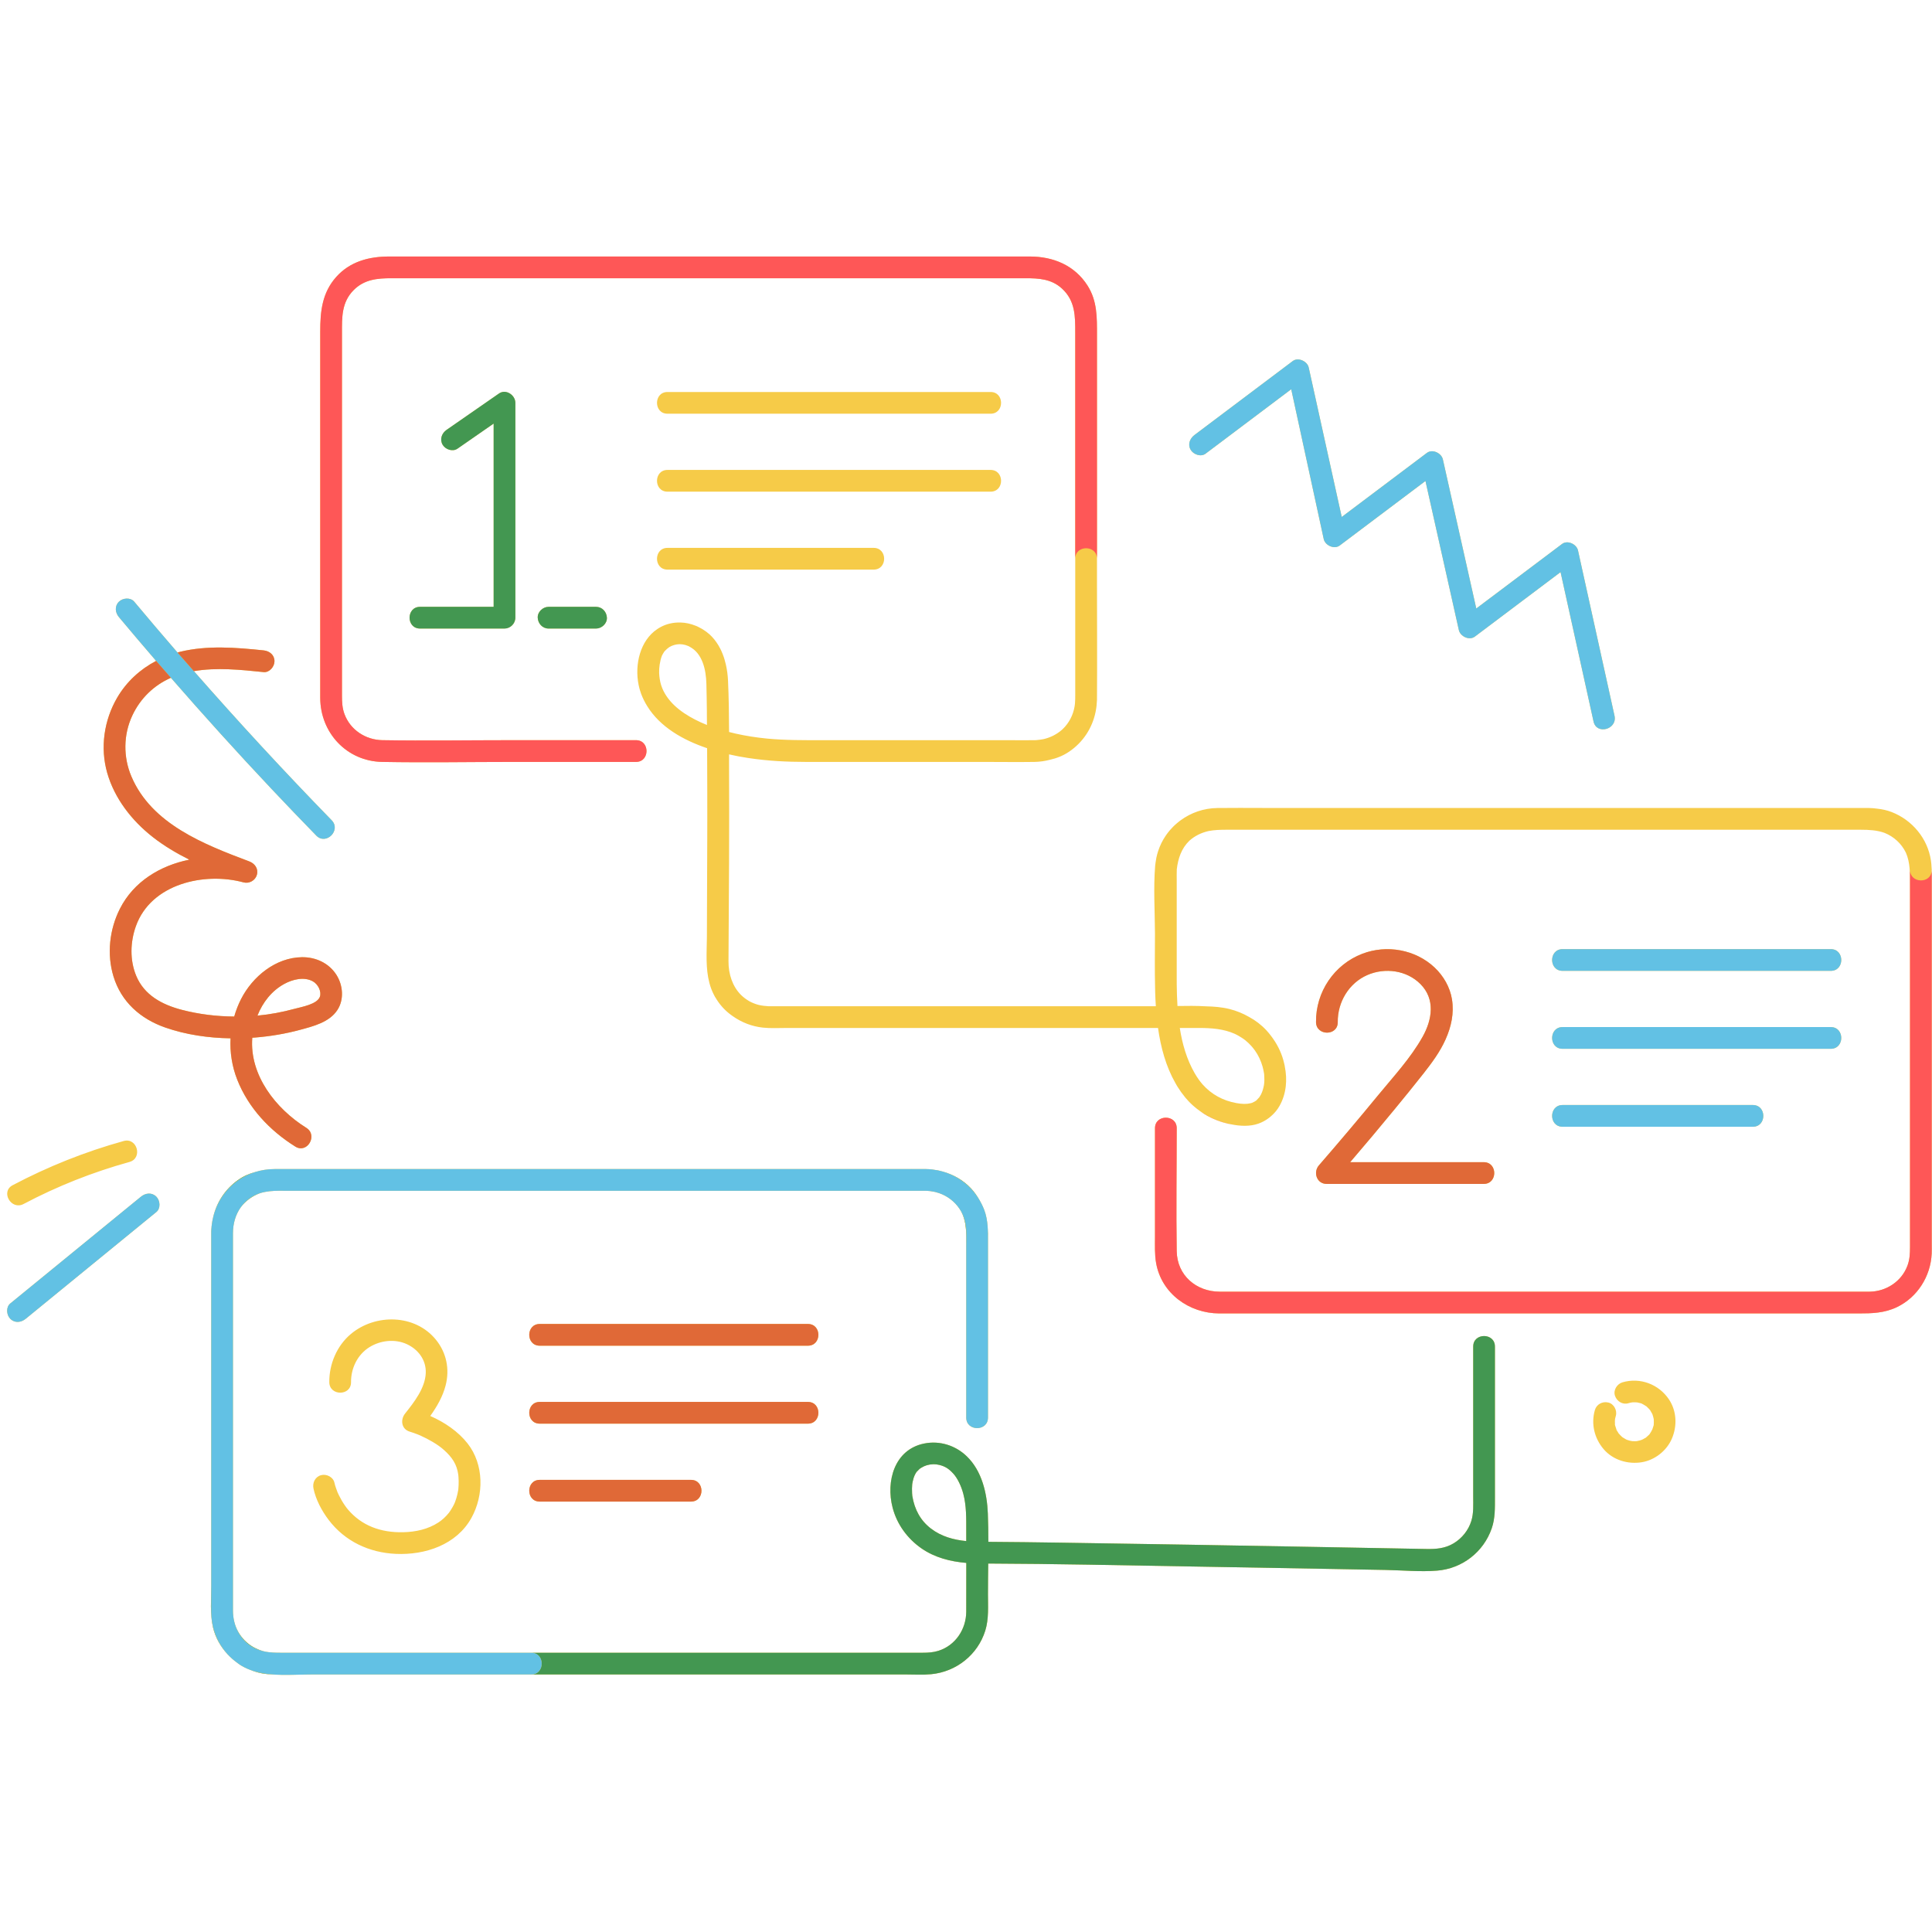
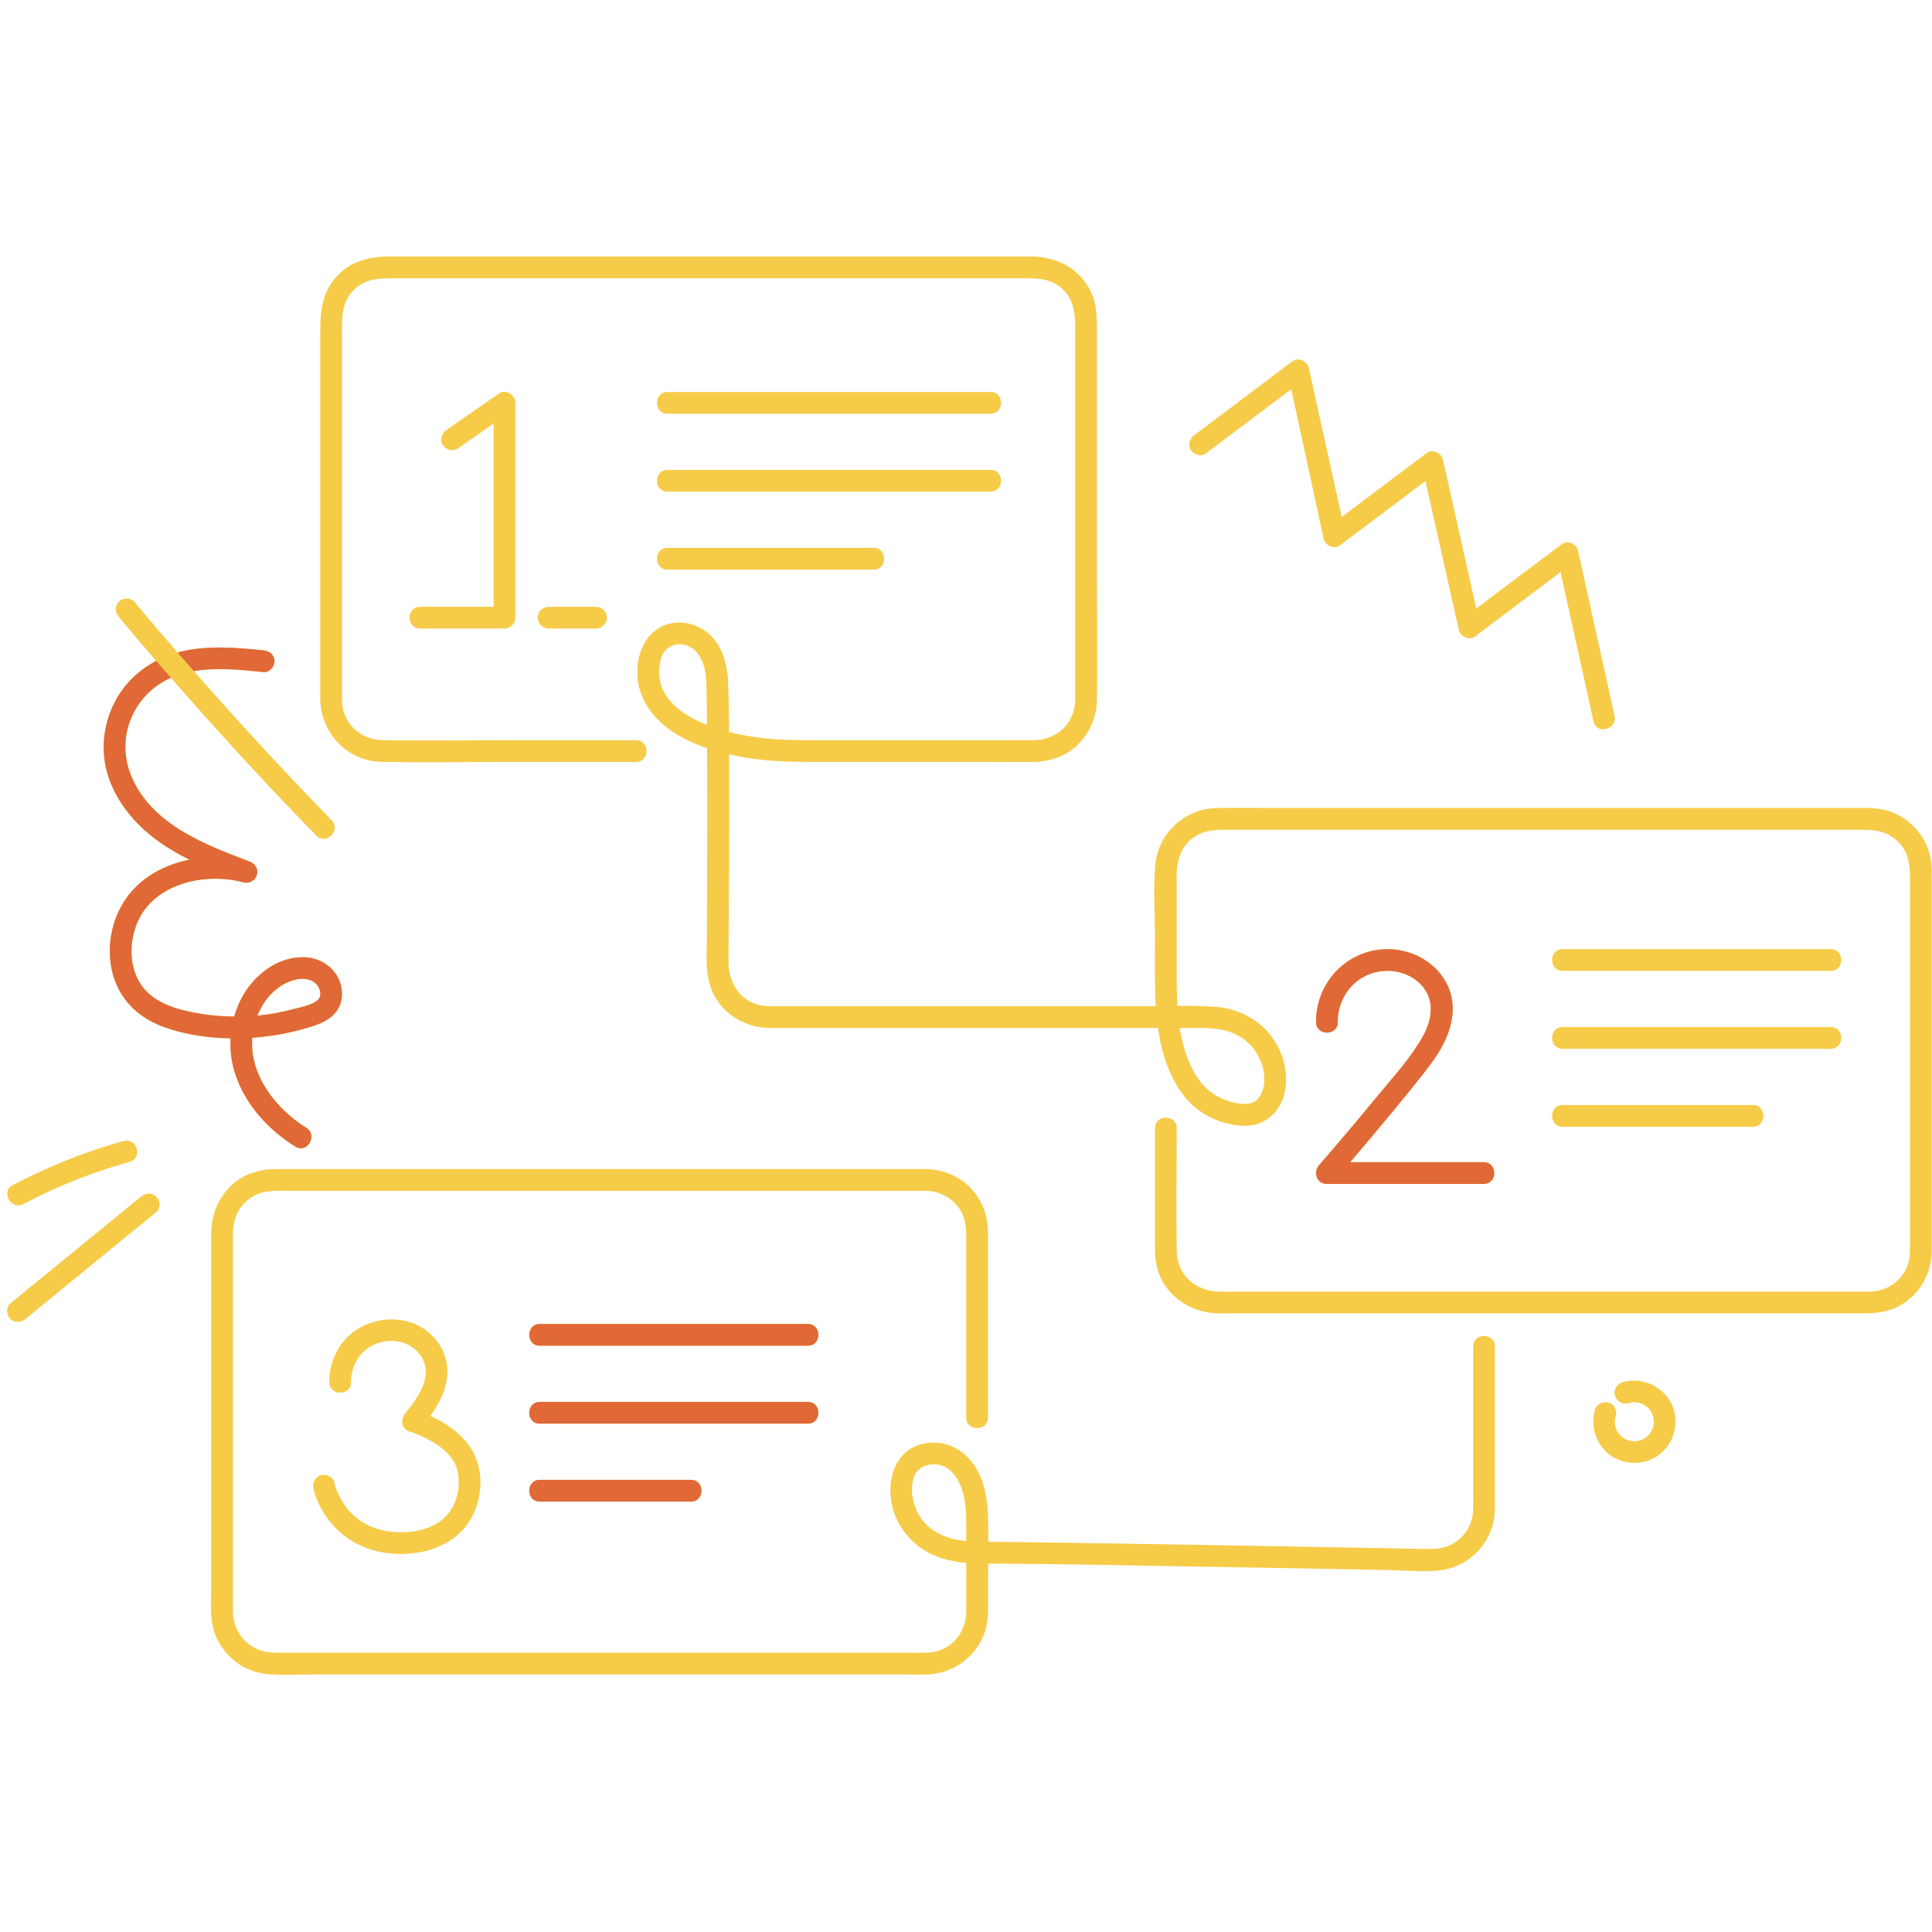
<svg xmlns="http://www.w3.org/2000/svg" width="1080" viewBox="0 0 810 810" height="1080" preserveAspectRatio="xMidYMid meet">
  <defs>
    <clipPath id="b316ca940f">
      <path d="M 2 107.543 L 810 107.543 L 810 702.293 L 2 702.293 Z M 2 107.543 " clip-rule="nonzero" />
    </clipPath>
    <clipPath id="3f8a31bc00">
      <path d="M 134 107.543 L 810 107.543 L 810 551 L 134 551 Z M 134 107.543 " clip-rule="nonzero" />
    </clipPath>
    <clipPath id="7bcf25f76a">
-       <path d="M 88 164 L 627 164 L 627 702.293 L 88 702.293 Z M 88 164 " clip-rule="nonzero" />
-     </clipPath>
+       </clipPath>
    <clipPath id="5f72dc4621">
-       <path d="M 2 150 L 772 150 L 772 702.293 L 2 702.293 Z M 2 150 " clip-rule="nonzero" />
-     </clipPath>
+       </clipPath>
  </defs>
  <g clip-path="url(#b316ca940f)">
    <path fill="#f6cb48" d="M 809.887 521.645 C 809.887 502.387 809.887 483.129 809.887 463.871 C 809.887 438.742 809.887 413.613 809.887 388.488 C 809.887 381.391 809.887 374.297 809.887 367.203 C 809.887 366.465 809.879 365.734 809.863 365.008 C 809.867 364.91 809.887 364.828 809.887 364.73 C 809.883 364.48 809.848 364.242 809.836 363.996 C 809.812 363.418 809.785 362.844 809.723 362.277 C 809.707 362.129 809.691 361.984 809.672 361.836 C 809.633 361.48 809.602 361.125 809.547 360.766 C 808.18 351.523 801.711 343.797 793.059 340.441 C 791.078 339.676 789.078 339.266 787.062 339.039 C 785.945 338.887 784.812 338.777 783.652 338.762 C 782.797 338.754 781.938 338.766 781.082 338.762 C 780.262 338.762 779.438 338.762 778.617 338.762 C 777.543 338.762 776.465 338.762 775.391 338.762 C 770.305 338.762 765.219 338.762 760.137 338.762 C 750.449 338.762 740.762 338.762 731.074 338.762 C 719.379 338.762 707.68 338.762 695.984 338.762 C 685.609 338.762 675.23 338.762 664.855 338.762 C 648.688 338.762 632.52 338.762 616.352 338.762 C 608.902 338.762 601.457 338.762 594.008 338.762 C 578.035 338.762 562.059 338.762 546.082 338.762 C 540.469 338.762 534.852 338.75 529.234 338.742 C 522.969 338.719 516.699 338.691 510.43 338.762 C 504.633 338.832 499.305 340.742 494.973 343.922 C 494.816 344.035 494.66 344.148 494.508 344.266 C 494.098 344.578 493.703 344.902 493.316 345.238 C 493.004 345.504 492.695 345.777 492.398 346.059 C 492.172 346.277 491.945 346.496 491.727 346.719 C 491.305 347.152 490.891 347.594 490.496 348.055 C 490.406 348.164 490.312 348.27 490.219 348.383 C 489.738 348.965 489.277 349.566 488.848 350.191 C 488.836 350.207 488.824 350.227 488.812 350.242 C 487.41 352.273 486.293 354.523 485.512 356.953 C 485.508 356.977 485.5 357 485.492 357.02 C 485.254 357.754 485.059 358.508 484.887 359.27 C 484.863 359.383 484.836 359.492 484.809 359.605 C 484.668 360.281 484.562 360.973 484.473 361.664 C 484.445 361.871 484.414 362.07 484.391 362.277 C 484.371 362.48 484.328 362.676 484.312 362.883 C 483.539 372.289 484.184 381.988 484.227 391.438 C 484.215 395.344 484.184 399.258 484.172 403.172 C 484.16 406.766 484.188 410.355 484.273 413.941 C 484.289 414.672 484.293 415.402 484.316 416.133 C 484.348 417.059 484.383 417.988 484.426 418.926 C 484.473 419.902 484.523 420.883 484.59 421.871 C 473.246 421.871 461.906 421.871 450.566 421.871 C 438.82 421.871 427.078 421.871 415.336 421.871 C 403.695 421.871 392.055 421.871 380.414 421.871 C 368.051 421.871 355.688 421.871 343.328 421.871 C 338.543 421.871 333.754 421.871 328.969 421.871 C 327.461 421.871 325.949 421.871 324.441 421.871 C 323.664 421.871 322.891 421.875 322.117 421.859 C 320.773 421.789 319.445 421.637 318.156 421.332 C 318.016 421.297 317.875 421.258 317.734 421.223 C 317.496 421.16 317.266 421.082 317.031 421.008 C 316.73 420.91 316.434 420.801 316.145 420.688 C 315.488 420.434 314.859 420.145 314.258 419.82 C 313.988 419.672 313.734 419.508 313.473 419.348 C 313.121 419.129 312.785 418.895 312.453 418.652 C 311.844 418.207 311.277 417.723 310.738 417.203 C 310.715 417.176 310.688 417.152 310.66 417.125 C 307.133 413.582 305.391 408.465 305.426 402.98 C 305.602 375.223 305.816 347.453 305.66 319.691 C 305.664 318.551 305.664 317.41 305.668 316.27 C 306.457 316.449 307.242 316.617 308.02 316.777 C 308.414 316.859 308.812 316.941 309.207 317.02 C 309.41 317.059 309.621 317.105 309.824 317.145 C 310.203 317.215 310.586 317.27 310.969 317.336 C 311.836 317.492 312.703 317.645 313.574 317.777 C 313.781 317.809 313.992 317.836 314.203 317.867 C 322.004 319.031 329.906 319.438 337.809 319.438 C 339.016 319.438 340.219 319.438 341.426 319.438 C 360.113 319.438 378.801 319.438 397.488 319.438 C 402.535 319.438 407.582 319.438 412.629 319.438 C 419.66 319.438 426.703 319.547 433.734 319.438 C 435.945 319.402 438.07 319.082 440.105 318.559 C 442.902 317.945 445.617 316.914 448.215 315.156 C 454.074 311.199 457.953 305.223 459.328 298.469 C 459.348 298.375 459.363 298.281 459.383 298.188 C 459.523 297.449 459.648 296.707 459.727 295.949 C 459.77 295.57 459.789 295.184 459.812 294.797 C 459.844 294.352 459.906 293.918 459.914 293.469 C 459.914 293.324 459.91 293.176 459.914 293.031 C 460.035 276.824 459.914 260.617 459.914 244.414 C 459.914 241.027 459.914 237.641 459.914 234.258 C 459.914 211.82 459.914 189.383 459.914 166.945 C 459.914 158.09 459.914 149.238 459.914 140.383 C 459.914 133.184 460.066 126.219 455.988 119.785 C 450.551 111.211 441.543 107.543 431.746 107.543 C 426.887 107.543 422.023 107.543 417.164 107.543 C 397.242 107.543 377.32 107.543 357.398 107.543 C 331.102 107.543 304.805 107.543 278.504 107.543 C 254.133 107.543 229.762 107.543 205.391 107.543 C 191.305 107.543 177.223 107.543 163.137 107.543 C 154.789 107.543 146.797 109.59 140.98 116.094 C 135.012 122.766 134.258 130.621 134.258 138.992 C 134.258 159.84 134.258 180.688 134.258 201.531 C 134.258 225.977 134.258 250.422 134.258 274.867 C 134.258 280.781 134.234 286.691 134.258 292.605 C 134.32 307.25 145.387 319.164 160.234 319.438 C 178.621 319.773 197.047 319.438 215.438 319.438 C 232.512 319.438 249.582 319.438 266.656 319.438 C 272.52 319.438 272.527 310.324 266.656 310.324 C 249.363 310.324 232.066 310.324 214.773 310.324 C 196.637 310.324 178.473 310.617 160.34 310.324 C 153.32 310.215 146.887 306.051 144.414 299.359 C 143.484 296.844 143.371 294.297 143.371 291.672 C 143.371 285.309 143.371 278.949 143.371 272.586 C 143.371 248.57 143.371 224.559 143.371 200.543 C 143.371 180.301 143.371 160.055 143.371 139.809 C 143.371 133.168 143.117 126.781 148.309 121.59 C 152.762 117.133 158.23 116.652 164.031 116.652 C 178.156 116.652 192.285 116.652 206.414 116.652 C 230.004 116.652 253.594 116.652 277.188 116.652 C 302.809 116.652 328.434 116.652 354.059 116.652 C 373.906 116.652 393.758 116.652 413.609 116.652 C 419.062 116.652 424.516 116.652 429.969 116.652 C 435.516 116.652 440.809 116.922 445.242 120.988 C 450.875 126.16 450.801 132.66 450.801 139.531 C 450.801 147.762 450.801 155.988 450.801 164.215 C 450.801 187.562 450.801 210.91 450.801 234.258 C 450.801 235.758 450.801 237.258 450.801 238.758 C 450.801 254.637 450.801 270.52 450.801 286.402 C 450.801 288.105 450.801 289.809 450.801 291.512 C 450.801 292.598 450.781 293.66 450.699 294.715 C 450.688 294.863 450.684 295.012 450.664 295.156 C 450.629 295.48 450.59 295.801 450.539 296.121 C 449.93 299.773 448.219 303.094 445.586 305.633 C 445.582 305.637 445.578 305.641 445.574 305.645 C 445.16 306.043 444.707 306.402 444.25 306.758 C 442.246 308.273 439.91 309.352 437.414 309.898 C 436.449 310.094 435.461 310.215 434.461 310.293 C 434.258 310.309 434.055 310.312 433.852 310.328 C 431.543 310.363 429.234 310.359 426.926 310.355 C 426.203 310.34 425.488 310.328 424.789 310.328 C 421.645 310.328 418.496 310.328 415.352 310.328 C 397.637 310.328 379.922 310.328 362.207 310.328 C 356.375 310.328 350.547 310.328 344.719 310.328 C 336.938 310.328 329.168 310.387 321.418 309.637 C 317.043 309.195 312.711 308.539 308.438 307.57 C 307.543 307.367 306.613 307.137 305.672 306.898 C 305.648 299.699 305.551 292.504 305.227 285.332 C 305.129 283.156 304.836 280.938 304.355 278.762 C 304.344 278.719 304.336 278.676 304.324 278.629 C 304.168 277.922 303.984 277.223 303.777 276.531 C 303.664 276.141 303.543 275.75 303.41 275.363 C 303.258 274.918 303.09 274.484 302.914 274.047 C 302.742 273.621 302.57 273.199 302.379 272.785 C 302.094 272.168 301.77 271.578 301.434 270.988 C 301.352 270.848 301.293 270.699 301.207 270.562 C 301.184 270.523 301.152 270.488 301.129 270.449 C 300.113 268.781 298.898 267.234 297.41 265.906 C 296.539 265.125 295.602 264.457 294.633 263.855 C 294.535 263.797 294.441 263.73 294.344 263.676 C 293.883 263.398 293.41 263.152 292.934 262.922 C 292.66 262.789 292.398 262.645 292.121 262.523 C 291.934 262.441 291.738 262.383 291.543 262.305 C 289.586 261.523 287.492 261.039 285.301 260.988 C 282.176 260.914 279.461 261.594 277.137 262.809 C 277.125 262.816 277.113 262.824 277.102 262.828 C 276.539 263.113 276.012 263.445 275.5 263.793 C 268.406 268.547 265.992 278.605 267.746 287.16 C 267.84 287.613 267.934 288.062 268.051 288.504 C 268.109 288.734 268.176 288.957 268.242 289.18 C 268.41 289.762 268.59 290.336 268.797 290.895 C 268.801 290.898 268.801 290.902 268.801 290.906 C 268.805 290.91 268.805 290.918 268.809 290.922 C 269.156 291.84 269.543 292.727 269.973 293.586 C 270.387 294.422 270.84 295.227 271.324 296.008 C 271.332 296.027 271.344 296.043 271.355 296.062 C 276.773 304.836 286.406 310.289 296.461 313.688 C 296.461 314.168 296.465 314.645 296.469 315.125 C 296.5 320.789 296.523 326.457 296.527 332.125 C 296.531 335.781 296.539 339.438 296.535 343.094 C 296.531 345.867 296.523 348.641 296.52 351.414 C 296.496 365.316 296.445 379.219 296.367 393.121 C 296.289 399.469 295.797 405.988 297.414 412.09 C 297.848 413.762 298.449 415.406 299.277 417.012 C 299.293 417.043 299.305 417.074 299.32 417.105 C 299.355 417.168 299.391 417.223 299.422 417.285 C 299.551 417.523 299.672 417.766 299.812 418.008 C 299.859 418.09 299.922 418.164 299.973 418.25 C 301.512 420.879 303.422 423.07 305.617 424.844 C 305.879 425.062 306.156 425.258 306.43 425.465 C 306.656 425.637 306.895 425.801 307.129 425.969 C 310.824 428.609 315.168 430.32 319.781 430.828 C 323.023 431.184 326.375 430.984 329.629 430.984 C 334.195 430.984 338.762 430.984 343.328 430.984 C 345.586 430.984 347.844 430.984 350.102 430.984 C 371.066 430.984 392.035 430.984 413.004 430.984 C 413.246 430.984 413.492 430.984 413.734 430.984 C 434.926 430.984 456.117 430.984 477.309 430.984 C 479.316 430.984 481.324 430.984 483.332 430.984 C 484.059 430.984 484.781 430.984 485.508 430.984 C 486.652 439.109 488.812 447.133 492.82 454.133 C 493.035 454.512 493.246 454.895 493.473 455.27 C 493.598 455.473 493.73 455.672 493.855 455.871 C 494.277 456.539 494.711 457.199 495.168 457.844 C 495.211 457.898 495.25 457.953 495.293 458.008 C 495.777 458.684 496.289 459.344 496.82 459.992 C 496.879 460.062 496.93 460.137 496.984 460.203 C 497.285 460.566 497.605 460.906 497.918 461.25 C 498.066 461.414 498.207 461.586 498.359 461.746 C 498.934 462.348 499.527 462.926 500.141 463.477 C 500.445 463.75 500.766 464.012 501.078 464.273 C 501.359 464.5 501.633 464.734 501.918 464.953 C 502.398 465.328 502.887 465.691 503.387 466.035 C 503.422 466.059 503.457 466.078 503.488 466.102 C 503.988 466.449 504.477 466.801 505.004 467.121 C 508.234 469.086 512.105 470.609 516.066 471.359 C 519.914 472.164 524.031 472.344 527.574 471.094 C 529.207 470.52 530.629 469.723 531.887 468.777 C 531.953 468.727 532.023 468.68 532.09 468.629 C 532.402 468.391 532.695 468.137 532.984 467.879 C 534.305 466.738 535.488 465.359 536.453 463.645 C 539.309 458.57 539.789 452.688 538.641 447.051 C 538.617 446.926 538.609 446.801 538.586 446.676 C 538.527 446.371 538.441 446.074 538.375 445.77 C 537.52 442.043 535.934 438.594 533.785 435.539 C 533.656 435.355 533.531 435.168 533.398 434.984 C 533.305 434.859 533.211 434.734 533.117 434.609 C 532.43 433.68 531.711 432.785 530.941 431.957 C 528.754 429.613 526.336 427.801 523.754 426.398 C 521.16 424.898 518.355 423.746 515.414 423.023 C 512.176 422.227 508.918 421.98 505.641 421.906 C 501.664 421.668 497.625 421.703 493.66 421.773 C 493.473 418.773 493.383 415.781 493.355 412.852 C 493.355 412.637 493.355 412.426 493.352 412.207 C 493.348 411.57 493.344 410.934 493.344 410.305 C 493.324 401.375 493.34 392.441 493.344 383.512 C 493.344 382.738 493.344 381.961 493.344 381.184 C 493.344 377.129 493.344 373.074 493.344 369.02 C 493.344 367.484 493.309 365.961 493.375 364.449 C 493.914 359.91 495.324 355.684 498.645 352.484 C 500.883 350.461 503.676 349.105 506.707 348.414 C 509.105 347.949 511.613 347.875 514.18 347.875 C 516.781 347.875 519.387 347.875 521.992 347.875 C 533.629 347.875 545.266 347.875 556.898 347.875 C 560.402 347.875 563.906 347.875 567.41 347.875 C 587.656 347.875 607.902 347.875 628.148 347.875 C 629.578 347.875 631.008 347.875 632.441 347.875 C 655.16 347.875 677.883 347.875 700.605 347.875 C 701.949 347.875 703.297 347.875 704.641 347.875 C 721.828 347.875 739.012 347.875 756.199 347.875 C 758.844 347.875 761.488 347.875 764.133 347.875 C 769.461 347.875 774.789 347.875 780.117 347.875 C 783.621 347.875 786.996 348.066 790.105 349.188 C 794.027 350.762 797.199 353.684 799.039 357.453 C 800.895 361.617 800.777 366.258 800.777 371.031 C 800.777 379.348 800.777 387.664 800.777 395.977 C 800.777 420.965 800.777 445.949 800.777 470.934 C 800.777 488.254 800.777 505.574 800.777 522.895 C 800.777 525.523 800.664 528.059 799.73 530.582 C 797.277 537.234 790.863 541.43 783.875 541.547 C 781.191 541.594 778.5 541.547 775.816 541.547 C 759.57 541.547 743.32 541.547 727.074 541.547 C 702.508 541.547 677.945 541.547 653.379 541.547 C 628.199 541.547 603.016 541.547 577.836 541.547 C 559.75 541.547 541.66 541.547 523.574 541.547 C 519.504 541.547 515.434 541.559 511.363 541.547 C 501.543 541.523 493.5 534.727 493.344 524.555 C 493.078 507.375 493.344 490.176 493.344 472.992 C 493.344 467.133 484.234 467.121 484.234 472.992 C 484.234 482.16 484.234 491.332 484.234 500.5 C 484.234 506.465 484.234 512.43 484.234 518.395 C 484.234 522.113 484.055 525.875 484.707 529.555 C 486.98 542.359 498.598 550.617 511.176 550.66 C 515.309 550.672 519.441 550.66 523.574 550.66 C 542.441 550.66 561.312 550.66 580.18 550.66 C 606.238 550.66 632.301 550.66 658.359 550.66 C 683.25 550.66 708.141 550.66 733.031 550.66 C 748.422 550.66 763.812 550.66 779.207 550.66 C 784.805 550.66 790.102 550.531 795.352 547.992 C 803.918 543.848 809.438 535.07 809.867 525.621 C 809.926 524.297 809.887 522.965 809.887 521.645 Z M 276.566 278.648 C 276.758 277.395 277.051 276.094 277.516 274.902 C 277.57 274.828 277.785 274.398 277.938 274.113 C 278.051 273.914 278.164 273.707 278.293 273.523 C 278.363 273.418 278.426 273.312 278.496 273.207 C 278.508 273.195 278.508 273.191 278.516 273.18 C 278.645 273.02 278.789 272.895 278.922 272.75 C 279.359 272.289 279.793 271.906 280.227 271.594 C 280.363 271.496 280.492 271.383 280.633 271.297 C 280.805 271.188 280.992 271.105 281.172 271.012 C 281.359 270.918 281.543 270.82 281.738 270.738 C 282.027 270.621 282.328 270.516 282.648 270.426 C 282.695 270.41 282.746 270.395 282.797 270.383 C 283.121 270.293 283.441 270.227 283.766 270.176 C 283.867 270.16 283.969 270.152 284.066 270.145 C 284.359 270.109 284.652 270.078 284.949 270.074 C 284.98 270.074 285.012 270.082 285.043 270.082 C 285.777 270.086 286.543 270.191 287.383 270.426 C 287.719 270.52 288.039 270.645 288.359 270.777 C 288.488 270.828 288.617 270.871 288.738 270.93 C 288.883 270.996 289.02 271.086 289.164 271.16 C 289.668 271.434 290.141 271.742 290.578 272.078 C 290.703 272.176 290.828 272.254 290.953 272.359 C 291.469 272.797 291.945 273.27 292.367 273.789 C 292.391 273.816 292.414 273.844 292.438 273.871 C 292.871 274.41 293.254 274.984 293.594 275.59 C 293.629 275.648 293.664 275.715 293.695 275.777 C 294.016 276.363 294.301 276.977 294.547 277.609 C 294.566 277.656 294.586 277.699 294.605 277.746 C 295.68 280.57 296.078 283.766 296.156 286.688 C 296.258 290.48 296.316 294.277 296.359 298.074 C 296.359 298.383 296.355 298.695 296.359 299.004 C 296.379 300.652 296.375 302.301 296.391 303.949 C 295.508 303.59 294.629 303.223 293.766 302.828 C 287.598 299.984 281.293 295.938 278.164 289.676 C 277.988 289.309 277.816 288.941 277.664 288.562 C 277.484 288.109 277.305 287.656 277.16 287.188 C 276.688 285.617 276.426 283.891 276.348 282.152 C 276.324 281.016 276.379 279.855 276.566 278.648 Z M 517.742 433.473 C 518.289 433.723 518.82 434.023 519.352 434.32 C 519.707 434.523 520.051 434.73 520.383 434.938 C 520.977 435.316 521.562 435.707 522.133 436.164 C 522.293 436.301 522.441 436.441 522.598 436.578 C 522.875 436.812 523.152 437.047 523.414 437.293 C 523.695 437.559 523.949 437.832 524.211 438.105 C 524.387 438.289 524.566 438.469 524.73 438.656 C 524.891 438.832 525.035 439.016 525.188 439.195 C 525.48 439.555 525.773 439.914 526.043 440.289 C 526.074 440.328 526.098 440.367 526.125 440.402 C 527.559 442.426 528.613 444.668 529.309 447.07 C 529.543 447.914 529.734 448.77 529.883 449.633 C 529.914 449.812 529.949 449.992 529.973 450.172 C 529.992 450.352 530.016 450.535 530.023 450.715 C 530.055 451.375 530.094 452.031 530.09 452.695 C 530.082 453.129 530.059 453.562 530.035 453.996 C 530 454.332 529.965 454.668 529.91 454.996 C 529.777 455.691 529.605 456.367 529.406 457.043 C 529.203 457.672 528.969 458.289 528.668 458.871 C 528.648 458.906 528.629 458.945 528.605 458.98 C 528.434 459.309 528.238 459.625 528.031 459.93 C 527.992 459.992 527.953 460.043 527.918 460.094 C 527.793 460.191 527.055 461 526.785 461.301 C 526.734 461.348 526.684 461.395 526.633 461.441 C 526.449 461.562 526.262 461.68 526.074 461.797 C 525.68 462.016 525.254 462.227 524.961 462.355 C 524.758 462.418 524.551 462.477 524.348 462.531 C 522.664 462.945 520.703 462.895 518.391 462.48 C 518.379 462.477 518.371 462.477 518.359 462.473 C 512.785 461.465 507.965 458.879 504.191 454.645 C 502.977 453.25 501.895 451.703 500.898 449.984 C 497.555 444.207 495.676 437.688 494.629 430.98 C 497.324 430.98 500.016 430.98 502.707 430.98 C 507.879 430.98 513.062 431.359 517.695 433.449 C 517.711 433.457 517.727 433.465 517.742 433.473 Z M 626.758 589.898 C 626.758 581.445 626.758 572.992 626.758 564.539 C 626.758 558.68 617.648 558.668 617.648 564.539 C 617.648 585.539 617.648 606.539 617.648 627.535 C 617.648 630.934 617.871 634.367 616.859 637.656 C 615.652 641.57 612.934 644.953 609.43 647.051 C 605.836 649.199 602.125 649.492 598.043 649.418 C 582.645 649.129 567.25 648.844 551.852 648.566 C 516.051 647.922 480.254 647.281 444.453 646.766 C 434.422 646.621 424.391 646.473 414.363 646.422 C 414.359 642.457 414.324 638.496 414.16 634.547 C 413.812 626.027 411.688 616.711 405.332 610.57 C 400.582 605.98 393.969 603.895 387.469 605.203 C 374.953 607.723 371.359 621.078 374.227 632.086 C 376.051 639.09 380.43 645.07 386.344 649.18 C 391.895 653.035 398.473 654.695 405.121 655.254 C 405.133 662.082 405.141 668.906 405.102 675.73 C 405.055 683.082 400.57 689.887 393.398 692.117 C 391.246 692.785 389.105 692.918 386.891 692.918 C 373.316 692.918 359.742 692.918 346.168 692.918 C 320.809 692.918 295.449 692.918 270.09 692.918 C 254.297 692.918 238.5 692.918 222.707 692.918 C 214.93 692.918 207.156 692.918 199.379 692.918 C 195.457 692.918 191.535 692.918 187.613 692.918 C 175.973 692.918 164.332 692.918 152.691 692.918 C 144.355 692.918 136.02 692.918 127.68 692.918 C 124.297 692.918 120.91 692.922 117.523 692.918 C 115.359 692.918 113.273 692.848 111.254 692.477 C 105.188 691.164 100.449 686.934 98.562 681.145 C 98.461 680.812 98.363 680.477 98.277 680.137 C 98.227 679.926 98.164 679.719 98.117 679.504 C 97.824 678.133 97.672 676.719 97.668 675.281 C 97.656 667.578 97.668 659.871 97.668 652.168 C 97.668 642.305 97.668 632.441 97.668 622.578 C 97.668 617.98 97.668 613.379 97.668 608.781 C 97.668 592.848 97.668 576.914 97.668 560.984 C 97.668 554.953 97.668 548.93 97.668 542.902 C 97.668 537.051 97.668 531.199 97.668 525.348 C 97.668 523.297 97.668 521.246 97.668 519.195 C 97.668 518.473 97.668 517.75 97.668 517.027 C 97.668 513.066 98.723 509.277 100.941 506.164 C 102.992 503.422 105.855 501.344 109.129 500.211 C 111.648 499.434 114.285 499.25 116.969 499.223 C 117.082 499.223 117.195 499.223 117.305 499.219 C 118.754 499.215 120.211 499.242 121.672 499.242 C 129.418 499.242 137.164 499.242 144.91 499.242 C 145.629 499.242 146.348 499.242 147.062 499.242 C 159.984 499.242 172.906 499.242 185.828 499.242 C 196.082 499.242 206.336 499.242 216.586 499.242 C 221.758 499.242 226.926 499.242 232.098 499.242 C 248.246 499.242 264.395 499.242 280.543 499.242 C 286.973 499.242 293.406 499.242 299.836 499.242 C 308.453 499.242 317.07 499.242 325.684 499.242 C 337.805 499.242 349.922 499.242 362.039 499.242 C 363.52 499.242 364.996 499.242 366.477 499.242 C 372.379 499.242 378.281 499.242 384.184 499.242 C 384.273 499.242 384.367 499.242 384.461 499.242 C 385.633 499.242 386.805 499.23 387.98 499.242 C 388.652 499.25 389.324 499.297 389.988 499.375 C 390.043 499.379 390.098 499.391 390.148 499.395 C 390.746 499.473 391.34 499.574 391.918 499.707 C 391.996 499.727 392.074 499.738 392.152 499.758 C 392.688 499.891 393.215 500.047 393.734 500.227 C 394.07 500.344 394.402 500.473 394.73 500.613 C 394.84 500.656 394.949 500.703 395.055 500.75 C 398.383 502.227 401.188 504.723 402.988 507.945 C 404.766 511.273 405.098 514.855 405.098 518.648 C 405.098 519.945 405.098 521.246 405.098 522.543 C 405.098 525.648 405.098 528.754 405.098 531.859 C 405.098 535.18 405.098 538.5 405.098 541.82 C 405.098 552.012 405.098 562.203 405.098 572.395 C 405.098 576.961 405.098 581.527 405.098 586.09 C 405.098 588.844 405.098 591.594 405.098 594.344 C 405.098 600.207 414.211 600.219 414.211 594.344 C 414.211 584.312 414.211 574.281 414.211 564.25 C 414.211 552.406 414.211 540.566 414.211 528.727 C 414.211 526.203 414.211 523.684 414.211 521.16 C 414.211 520.395 414.211 519.629 414.211 518.867 C 414.211 518.285 414.211 517.707 414.211 517.125 C 414.211 516.785 414.18 516.449 414.168 516.109 C 414.16 515.906 414.152 515.707 414.141 515.504 C 414.125 515.09 414.102 514.68 414.07 514.266 C 413.895 511.848 413.496 509.453 412.59 507.109 C 412.27 506.281 411.898 505.484 411.508 504.707 C 411.449 504.586 411.383 504.469 411.32 504.348 C 411.117 503.957 410.91 503.566 410.688 503.184 C 409.699 501.43 408.52 499.762 407.082 498.23 C 403.816 494.75 399.66 492.395 395.152 491.156 C 394.641 491.008 394.129 490.879 393.605 490.762 C 393.414 490.719 393.219 490.684 393.027 490.645 C 392.293 490.504 391.555 490.387 390.805 490.305 C 390.75 490.301 390.695 490.289 390.641 490.285 C 389.836 490.203 389.023 490.145 388.199 490.133 C 384.109 490.09 380.02 490.133 375.93 490.133 C 365.891 490.133 355.852 490.133 345.816 490.133 C 342.156 490.133 338.496 490.133 334.84 490.133 C 324.516 490.133 314.191 490.133 303.871 490.133 C 287.738 490.133 271.609 490.133 255.48 490.133 C 254.73 490.133 253.98 490.133 253.234 490.133 C 237.691 490.133 222.152 490.133 206.609 490.133 C 194.727 490.133 182.844 490.133 170.961 490.133 C 168.328 490.133 165.695 490.133 163.059 490.133 C 152.285 490.133 141.512 490.133 130.738 490.133 C 126.984 490.133 123.23 490.133 119.477 490.133 C 118.023 490.137 116.57 490.129 115.121 490.133 C 112.285 490.145 109.582 490.57 107.051 491.359 C 104.504 492.051 102.039 493.121 99.691 494.809 C 94.43 498.586 90.918 503.957 89.434 510.043 C 89.273 510.668 89.133 511.301 89.016 511.945 C 88.887 512.652 88.781 513.367 88.707 514.094 C 88.691 514.242 88.691 514.395 88.676 514.543 C 88.637 515.113 88.566 515.672 88.559 516.25 C 88.555 516.484 88.559 516.719 88.559 516.953 C 88.551 518.398 88.559 519.844 88.559 521.289 C 88.559 527.809 88.559 534.324 88.559 540.84 C 88.559 555.699 88.559 570.555 88.559 585.41 C 88.559 586.77 88.559 588.125 88.559 589.484 C 88.559 604.203 88.559 618.922 88.559 633.645 C 88.559 643.996 88.559 654.348 88.559 664.699 C 88.559 670.406 87.977 676.684 89.309 682.281 C 90.332 686.578 92.508 690.445 95.441 693.598 C 95.449 693.609 95.461 693.617 95.469 693.629 C 96.086 694.305 96.762 694.934 97.453 695.547 C 97.777 695.836 98.121 696.113 98.465 696.387 C 98.684 696.562 98.914 696.723 99.137 696.891 C 99.594 697.234 100.02 697.598 100.5 697.914 C 101.855 698.801 103.289 699.492 104.773 700.059 C 106.762 700.875 108.855 701.461 111.016 701.754 C 111.969 701.883 112.902 701.949 113.84 701.984 C 119.418 702.461 125.223 702.031 130.5 702.031 C 140.469 702.031 150.438 702.031 160.406 702.031 C 165.711 702.031 171.016 702.031 176.32 702.031 C 189.633 702.031 202.949 702.031 216.262 702.031 C 218.41 702.031 220.559 702.031 222.707 702.031 C 228.484 702.031 234.258 702.031 240.035 702.031 C 267.945 702.031 295.855 702.031 323.762 702.031 C 342.555 702.031 361.344 702.031 380.137 702.031 C 383.535 702.031 387.039 702.25 390.434 701.918 C 400.941 700.891 409.934 693.781 413.086 683.641 C 414.605 678.762 414.211 673.461 414.211 668.414 C 414.211 664.129 414.27 659.832 414.316 655.531 C 442.355 655.641 470.402 656.262 498.438 656.742 C 517.449 657.062 536.465 657.402 555.477 657.746 C 563.98 657.898 572.48 658.055 580.98 658.211 C 588.062 658.344 595.434 659.07 602.496 658.504 C 613.016 657.66 621.988 650.734 625.426 640.742 C 626.875 636.535 626.758 632.191 626.758 627.828 C 626.758 615.184 626.758 602.539 626.758 589.898 Z M 390.309 640.859 C 385.984 637.547 383.445 632.973 382.5 627.223 C 382.496 627.195 382.496 627.188 382.492 627.16 C 382.488 627.129 382.488 627.098 382.48 627.027 C 382.449 626.699 382.418 626.367 382.398 626.035 C 382.355 625.391 382.34 624.742 382.352 624.094 C 382.363 623.531 382.402 622.973 382.441 622.41 C 382.449 622.328 382.465 622.203 382.477 622.086 C 382.52 621.832 382.555 621.57 382.613 621.32 C 382.738 620.77 382.863 620.223 383.027 619.684 C 383.09 619.48 383.43 618.668 383.449 618.574 C 383.602 618.277 383.754 617.977 383.914 617.68 C 384.004 617.516 384.121 617.363 384.219 617.203 C 384.242 617.168 384.246 617.156 384.266 617.125 C 384.285 617.105 384.289 617.102 384.316 617.074 C 384.695 616.664 385.086 616.281 385.488 615.895 C 385.52 615.863 385.527 615.855 385.555 615.828 C 385.758 615.684 385.965 615.531 386.184 615.402 C 386.574 615.176 386.969 614.965 387.371 614.758 C 387.48 614.73 388.254 614.398 388.527 614.32 C 388.965 614.191 389.41 614.102 389.855 614.016 C 389.965 614.023 390.945 613.898 391.156 613.895 C 391.652 613.883 392.145 613.918 392.637 613.957 C 392.754 613.996 393.68 614.137 393.953 614.211 C 396.309 614.824 397.812 615.785 399.672 617.82 C 401.477 619.793 403.008 623.078 403.844 626.195 C 405.219 631.344 405.102 636.621 405.102 641.898 C 405.102 643.301 405.105 644.707 405.109 646.109 C 399.801 645.586 394.652 644.191 390.309 640.859 Z M 99.461 452.656 C 104.137 464.52 113.098 474.02 123.828 480.715 C 128.816 483.828 133.395 475.949 128.426 472.848 C 115.566 464.82 104.539 450.711 105.77 435.062 C 106.137 435.039 106.512 435.027 106.875 435 C 113.262 434.488 119.621 433.434 125.805 431.762 C 131.363 430.262 138.117 428.578 141.457 423.441 C 144.32 419.047 143.809 413.078 141.07 408.746 C 137.93 403.777 132.371 401.23 126.562 401.309 C 115.586 401.465 105.902 409.398 101.074 418.844 C 99.867 421.207 98.918 423.668 98.199 426.188 C 90.805 426.133 83.418 425.246 76.258 423.383 C 68.031 421.242 60.473 417.266 57.094 409.082 C 54.395 402.547 54.586 395.027 56.957 388.34 C 63.277 370.539 85.617 365.473 102.105 369.941 C 104.477 370.586 107.055 369.137 107.707 366.762 C 108.41 364.203 106.836 362.027 104.527 361.156 C 85.668 354.051 63.57 345.539 55.086 325.527 C 51.625 317.363 51.703 308.059 55.465 300.012 C 58.84 292.781 64.523 287.316 71.648 284.172 C 85.41 299.953 99.445 315.496 113.812 330.73 C 120.02 337.316 126.285 343.844 132.602 350.324 C 136.699 354.531 143.141 348.086 139.043 343.883 C 119.238 323.562 99.992 302.703 81.281 281.375 C 90.891 279.746 100.914 280.793 110.523 281.785 C 112.973 282.039 115.078 279.508 115.078 277.23 C 115.078 274.555 112.98 272.926 110.523 272.676 C 98.898 271.473 86.965 270.477 75.48 273.27 C 75.125 273.355 74.785 273.484 74.434 273.578 C 74.25 273.367 74.062 273.164 73.883 272.953 C 67.961 266.109 62.102 259.215 56.297 252.273 C 54.715 250.387 51.484 250.645 49.852 252.273 C 47.984 254.145 48.27 256.824 49.852 258.715 C 55.008 264.879 60.211 271.004 65.453 277.09 C 58.77 280.59 53.078 285.773 49.164 292.449 C 43.621 301.898 41.934 313.398 44.934 323.969 C 47.992 334.762 55.27 344.062 64.008 350.906 C 68.801 354.66 73.992 357.727 79.383 360.422 C 67.203 362.887 56.062 369.562 50.27 381.004 C 45.902 389.633 44.738 400.02 47.562 409.324 C 50.82 420.059 58.891 427.176 69.32 430.812 C 77.941 433.816 87.375 435.184 96.664 435.32 C 96.352 441.18 97.273 447.105 99.461 452.656 Z M 119.207 412.504 C 122.676 410.613 127.449 409.406 131.133 411.414 C 133.453 412.68 134.891 415.859 134.09 417.945 C 132.887 421.086 126.414 422.156 123.383 422.977 C 118.387 424.328 113.281 425.301 108.129 425.781 C 108.062 425.789 108 425.789 107.938 425.793 C 110.141 420.27 113.879 415.41 119.207 412.504 Z M 5.289 496.914 C 20.094 489.086 35.723 482.844 51.863 478.371 C 57.531 476.797 59.926 485.59 54.285 487.156 C 38.879 491.426 24.02 497.305 9.891 504.781 C 4.703 507.523 0.105 499.656 5.289 496.914 Z M 65.547 501.707 C 67.164 503.324 67.453 506.59 65.547 508.148 C 47.285 523.074 29.02 537.996 10.758 552.922 C 8.848 554.484 6.203 554.809 4.316 552.922 C 2.699 551.305 2.41 548.039 4.316 546.48 C 22.578 531.555 40.844 516.629 59.105 501.707 C 61.016 500.145 63.66 499.82 65.547 501.707 Z M 499.195 188.582 C 497.852 186.281 498.867 183.824 500.828 182.348 C 502.539 181.062 504.246 179.777 505.957 178.492 C 517.969 169.453 529.984 160.414 541.996 151.371 C 543.109 150.535 544.562 150.539 545.84 151.043 C 547.219 151.59 548.391 152.723 548.688 154.094 C 549.32 156.961 549.953 159.824 550.586 162.688 C 554.566 180.707 558.543 198.727 562.523 216.746 C 574.43 207.789 586.332 198.832 598.238 189.875 C 600.555 188.129 604.34 189.961 604.93 192.598 C 605.57 195.453 606.211 198.312 606.852 201.172 C 610.879 219.156 614.906 237.137 618.934 255.121 C 630.922 246.102 642.91 237.082 654.895 228.062 C 657.207 226.324 661.004 228.145 661.586 230.785 C 662.219 233.648 662.852 236.512 663.484 239.379 C 667.953 259.613 672.422 279.852 676.891 300.086 C 678.156 305.809 669.371 308.23 668.105 302.508 C 667.473 299.645 666.84 296.781 666.207 293.914 C 662.23 275.898 658.25 257.879 654.273 239.859 C 642.289 248.875 630.309 257.887 618.328 266.902 C 616.012 268.645 612.227 266.816 611.637 264.18 C 610.996 261.324 610.355 258.465 609.715 255.605 C 605.688 237.621 601.66 219.641 597.633 201.656 C 585.645 210.676 573.656 219.695 561.668 228.715 C 559.363 230.449 555.551 228.637 554.977 225.992 C 554.348 223.094 553.719 220.191 553.09 217.293 C 549.176 199.258 545.266 181.223 541.352 163.188 C 529.375 172.195 517.402 181.203 505.43 190.215 C 503.449 191.703 500.328 190.516 499.195 188.582 Z M 680.254 579.535 C 677.969 580.203 676.309 582.773 677.074 585.141 C 677.824 587.461 680.227 589.035 682.676 588.32 C 682.953 588.238 683.23 588.16 683.512 588.094 C 683.48 588.102 684.035 588.008 684.266 587.957 C 684.43 587.945 684.625 587.93 684.676 587.93 C 684.969 587.918 685.266 587.914 685.559 587.922 C 685.875 587.93 686.195 587.953 686.512 587.988 C 686.586 588.008 686.672 588.031 686.797 588.066 C 687.184 588.168 687.742 588.25 688.195 588.41 C 688.176 588.406 688.242 588.445 688.496 588.582 C 688.695 588.688 688.895 588.785 689.09 588.891 C 689.477 589.105 689.84 589.348 690.207 589.59 C 690.258 589.621 690.281 589.637 690.32 589.66 C 690.41 589.746 690.5 589.844 690.555 589.891 C 690.957 590.258 691.312 590.652 691.676 591.051 C 691.734 591.117 691.777 591.16 691.812 591.199 C 691.887 591.328 691.957 591.465 692.008 591.547 C 692.238 591.91 692.434 592.285 692.641 592.66 C 692.672 592.719 692.707 592.758 692.742 592.809 C 692.797 592.957 692.844 593.129 692.863 593.195 C 693.039 593.703 693.18 594.223 693.285 594.746 C 693.297 594.801 693.32 594.895 693.344 594.984 C 693.344 595.031 693.344 595.07 693.348 595.141 C 693.355 595.578 693.391 596.012 693.375 596.449 C 693.367 596.672 693.348 596.891 693.34 597.109 C 693.328 597.336 693.328 597.438 693.332 597.465 C 693.238 597.859 693.07 598.301 692.996 598.551 C 692.93 598.77 692.844 598.984 692.777 599.203 C 692.777 599.215 692.773 599.219 692.773 599.23 C 692.562 599.613 692.383 600.004 692.156 600.379 C 692.012 600.613 691.855 600.836 691.707 601.07 C 691.652 601.16 691.621 601.227 691.605 601.277 C 691.34 601.59 690.926 601.918 690.727 602.109 C 690.57 602.254 690.402 602.391 690.246 602.539 C 690.176 602.605 690.145 602.648 690.117 602.688 C 689.855 602.859 689.516 603.02 689.34 603.121 C 689.156 603.23 688.969 603.332 688.777 603.43 C 688.758 603.441 688.648 603.496 688.535 603.555 C 688.434 603.602 688.312 603.652 688.25 603.672 C 687.996 603.754 687.746 603.844 687.488 603.918 C 687.074 604.035 686.652 604.105 686.234 604.199 C 685.992 604.207 685.746 604.234 685.504 604.238 C 685.117 604.246 684.734 604.227 684.352 604.203 C 684.367 604.215 684.387 604.227 684.402 604.242 C 684.391 604.227 684.34 604.215 684.301 604.203 C 684.262 604.203 684.227 604.203 684.188 604.199 C 683.902 604.184 683.875 604.145 683.949 604.125 C 683.719 604.086 683.477 604.055 683.406 604.039 C 682.961 603.93 682.531 603.785 682.094 603.641 C 682.074 603.633 682.066 603.633 682.051 603.625 C 681.891 603.551 681.684 603.449 681.641 603.426 C 681.199 603.195 680.773 602.941 680.363 602.66 C 680.316 602.629 680.219 602.555 680.129 602.488 C 680.023 602.395 679.914 602.297 679.879 602.266 C 679.48 601.902 679.125 601.508 678.762 601.105 C 678.68 601.02 678.625 600.961 678.59 600.922 C 678.496 600.762 678.41 600.586 678.34 600.473 C 678.215 600.27 677.914 599.867 677.73 599.512 C 677.734 599.477 677.723 599.398 677.68 599.266 C 677.578 598.957 677.469 598.66 677.379 598.348 C 677.273 597.977 676.926 597.164 677.035 596.773 C 677.023 596.816 677.109 597.914 677.09 597.016 C 677.082 596.691 677.055 596.363 677.055 596.035 C 677.055 595.816 677.062 595.598 677.074 595.379 C 677.078 595.316 677.098 595.125 677.117 594.965 C 677.145 594.801 677.176 594.625 677.184 594.602 C 677.254 594.266 677.344 593.934 677.441 593.605 C 678.102 591.316 676.637 588.543 674.258 588.004 C 671.828 587.449 669.363 588.734 668.656 591.184 C 666.988 596.965 668.453 603.004 672.316 607.547 C 676.23 612.148 682.496 614 688.336 613.047 C 693.727 612.164 698.648 608.328 700.859 603.344 C 703.23 597.996 703.02 591.621 699.703 586.68 C 695.445 580.352 687.641 577.387 680.254 579.535 Z M 682.023 603.617 C 681.516 603.449 681.785 603.531 682.023 603.617 Z M 682.055 603.629 C 682.16 603.668 682.246 603.707 682.242 603.719 C 682.238 603.719 682.156 603.68 682.055 603.629 Z M 684.301 604.203 C 684.215 604.176 684.094 604.148 683.949 604.125 C 684.023 604.105 684.211 604.113 684.352 604.207 C 684.332 604.203 684.316 604.207 684.301 604.203 Z M 206.961 199.383 C 206.961 192.117 206.961 184.852 206.961 177.586 C 201.91 181.094 196.859 184.598 191.809 188.102 C 189.777 189.512 186.746 188.465 185.574 186.469 C 184.266 184.227 185.191 181.637 187.211 180.234 C 194.547 175.145 201.879 170.055 209.215 164.965 C 212.121 162.949 216.07 165.648 216.07 168.898 C 216.07 172.633 216.07 176.371 216.07 180.109 C 216.07 196.234 216.07 212.359 216.07 228.48 C 216.07 238.645 216.07 248.809 216.07 258.969 C 216.07 261.438 213.977 263.523 211.516 263.523 C 199.715 263.523 187.914 263.523 176.113 263.523 C 170.238 263.523 170.25 254.414 176.113 254.414 C 186.395 254.414 196.676 254.414 206.961 254.414 C 206.961 252.195 206.961 249.977 206.961 247.758 C 206.961 231.633 206.961 215.508 206.961 199.383 Z M 249.895 254.414 C 252.449 254.414 254.34 256.5 254.453 258.969 C 254.562 261.43 252.277 263.523 249.895 263.523 C 248.773 263.523 247.652 263.523 246.527 263.523 C 238.59 263.523 237.938 263.523 229.996 263.523 C 227.441 263.523 225.551 261.438 225.441 258.969 C 225.332 256.508 227.613 254.414 229.996 254.414 C 231.121 254.414 232.242 254.414 233.363 254.414 C 241.305 254.414 241.957 254.414 249.895 254.414 Z M 584.648 465.113 C 578.539 472.566 572.324 479.93 566.059 487.25 C 584.73 487.25 603.402 487.25 622.074 487.25 C 627.945 487.25 627.938 496.359 622.074 496.359 C 619.328 496.359 616.578 496.359 613.828 496.359 C 594.613 496.359 575.398 496.359 556.184 496.359 C 552.035 496.359 550.449 491.48 552.961 488.582 C 561.32 478.953 569.551 469.215 577.641 459.359 C 584.141 451.445 591.445 443.609 596.465 434.625 C 600.488 427.422 601.809 418.852 595.496 412.539 C 589.754 406.797 580.734 405.578 573.367 408.742 C 565.531 412.109 560.754 420.133 560.859 428.543 C 560.93 434.418 551.82 434.402 551.746 428.543 C 551.594 415.891 559.371 404.367 571.188 399.859 C 581.43 395.949 593.473 398.098 601.473 405.645 C 605.203 409.164 607.941 413.918 608.75 419.008 C 609.676 424.863 608.445 430.449 606.051 435.801 C 603.723 441.012 600.293 445.621 596.789 450.09 C 592.816 455.156 588.73 460.137 584.648 465.113 Z M 192.164 624.262 C 192.266 623.16 192.316 622.059 192.297 620.957 C 192.289 620.402 192.262 619.848 192.223 619.297 C 192.211 619.137 192.133 618.355 192.129 618.227 C 191.516 613.875 189.527 610.969 186.25 608.016 C 184.738 606.656 183.402 605.723 181.383 604.516 C 179.758 603.547 178.078 602.691 176.359 601.91 C 176.156 601.816 175.949 601.73 175.746 601.641 C 175.484 601.535 175.227 601.43 174.965 601.328 C 174.441 601.121 173.914 600.926 173.383 600.742 C 172.875 600.562 172.367 600.391 171.848 600.242 C 168.281 599.215 167.758 595.246 169.84 592.629 C 173.609 587.883 178.227 582.012 178.5 575.68 C 178.73 570.246 175.395 565.77 170.547 563.535 C 165.57 561.246 159.504 561.945 154.91 564.793 C 149.879 567.906 147.117 573.664 147.172 579.484 C 147.223 585.359 138.113 585.344 138.059 579.484 C 137.992 571.902 141.227 564.223 147.078 559.305 C 157.336 550.684 173.98 550.887 182.742 561.656 C 187.195 567.129 188.598 574.027 186.828 580.863 C 185.617 585.543 183.184 589.734 180.391 593.66 C 186.418 596.285 192.133 600.191 196.055 605.199 C 202.922 613.973 202.969 626.781 197.652 636.379 C 191.395 647.676 178.254 652.027 165.953 651.469 C 154.746 650.965 144.59 646.199 137.777 637.211 C 134.902 633.422 132.418 628.77 131.43 624.074 C 130.922 621.66 132.113 619.156 134.609 618.473 C 136.879 617.848 139.707 619.246 140.215 621.652 C 140.504 623.031 141.047 624.324 141.508 625.648 C 141.512 625.656 141.512 625.656 141.516 625.668 C 141.535 625.703 141.543 625.723 141.566 625.77 C 141.73 626.117 141.887 626.469 142.055 626.812 C 142.398 627.52 142.77 628.219 143.164 628.902 C 143.598 629.656 144.062 630.395 144.551 631.109 C 144.777 631.441 145.012 631.762 145.25 632.082 C 145.32 632.164 145.758 632.723 145.902 632.895 C 151.641 639.637 159.602 642.609 169.047 642.391 C 174.32 642.27 179.457 641.141 183.82 638.293 C 185.348 637.293 186.875 635.918 188.242 634.203 C 188.277 634.156 188.609 633.695 188.934 633.195 C 189.234 632.734 189.52 632.262 189.785 631.781 C 190.355 630.75 190.559 630.324 190.801 629.668 C 191.176 628.641 191.5 627.598 191.75 626.527 C 191.875 625.996 191.98 625.457 192.074 624.918 C 192.109 624.719 192.129 624.633 192.137 624.594 C 192.137 624.555 192.145 624.465 192.164 624.262 Z M 279.852 173.453 C 273.98 173.453 273.992 164.344 279.852 164.344 C 285.41 164.344 290.969 164.344 296.531 164.344 C 320.777 164.344 345.027 164.344 369.277 164.344 C 384.621 164.344 399.961 164.344 415.305 164.344 C 421.176 164.344 421.168 173.453 415.305 173.453 C 409.746 173.453 404.188 173.453 398.625 173.453 C 374.379 173.453 350.129 173.453 325.879 173.453 C 310.535 173.453 295.195 173.453 279.852 173.453 Z M 279.852 197.02 C 285.41 197.02 290.969 197.02 296.531 197.02 C 320.777 197.02 345.027 197.02 369.277 197.02 C 384.621 197.02 399.961 197.02 415.305 197.02 C 421.176 197.02 421.168 206.133 415.305 206.133 C 409.746 206.133 404.188 206.133 398.625 206.133 C 374.379 206.133 350.129 206.133 325.879 206.133 C 310.535 206.133 295.195 206.133 279.852 206.133 C 273.98 206.133 273.988 197.02 279.852 197.02 Z M 279.852 229.699 C 283.402 229.699 286.949 229.699 290.5 229.699 C 306.055 229.699 321.609 229.699 337.164 229.699 C 346.871 229.699 356.578 229.699 366.285 229.699 C 372.156 229.699 372.148 238.812 366.285 238.812 C 362.734 238.812 359.188 238.812 355.637 238.812 C 340.082 238.812 324.527 238.812 308.973 238.812 C 299.266 238.812 289.559 238.812 279.852 238.812 C 273.98 238.812 273.988 229.699 279.852 229.699 Z M 655.137 407.035 C 649.266 407.035 649.273 397.926 655.137 397.926 C 659.766 397.926 664.398 397.926 669.027 397.926 C 689.172 397.926 709.316 397.926 729.465 397.926 C 742.16 397.926 754.859 397.926 767.559 397.926 C 773.43 397.926 773.422 407.035 767.559 407.035 C 762.926 407.035 758.297 407.035 753.664 407.035 C 733.52 407.035 713.375 407.035 693.23 407.035 C 680.531 407.035 667.836 407.035 655.137 407.035 Z M 655.137 430.605 C 659.766 430.605 664.398 430.605 669.027 430.605 C 689.172 430.605 709.316 430.605 729.465 430.605 C 742.16 430.605 754.859 430.605 767.559 430.605 C 773.43 430.605 773.422 439.715 767.559 439.715 C 762.926 439.715 758.297 439.715 753.664 439.715 C 733.52 439.715 713.375 439.715 693.23 439.715 C 680.531 439.715 667.836 439.715 655.137 439.715 C 649.266 439.715 649.273 430.605 655.137 430.605 Z M 655.137 463.285 C 658.445 463.285 661.754 463.285 665.059 463.285 C 679.367 463.285 693.676 463.285 707.984 463.285 C 716.949 463.285 725.914 463.285 734.879 463.285 C 740.75 463.285 740.742 472.395 734.879 472.395 C 731.57 472.395 728.262 472.395 724.953 472.395 C 710.648 472.395 696.34 472.395 682.031 472.395 C 673.066 472.395 664.102 472.395 655.137 472.395 C 649.266 472.395 649.273 463.285 655.137 463.285 Z M 338.715 564.191 C 334.082 564.191 329.453 564.191 324.82 564.191 C 304.676 564.191 284.531 564.191 264.387 564.191 C 251.688 564.191 238.992 564.191 226.293 564.191 C 220.422 564.191 220.43 555.082 226.293 555.082 C 230.922 555.082 235.555 555.082 240.184 555.082 C 260.328 555.082 280.473 555.082 300.621 555.082 C 313.316 555.082 326.016 555.082 338.715 555.082 C 344.586 555.082 344.574 564.191 338.715 564.191 Z M 324.82 596.871 C 304.676 596.871 284.531 596.871 264.387 596.871 C 251.688 596.871 238.992 596.871 226.293 596.871 C 220.422 596.871 220.43 587.762 226.293 587.762 C 230.922 587.762 235.555 587.762 240.184 587.762 C 260.328 587.762 280.473 587.762 300.621 587.762 C 313.316 587.762 326.016 587.762 338.715 587.762 C 344.586 587.762 344.578 596.871 338.715 596.871 C 334.082 596.871 329.453 596.871 324.82 596.871 Z M 289.695 620.441 C 295.566 620.441 295.559 629.551 289.695 629.551 C 287.074 629.551 284.453 629.551 281.832 629.551 C 263.32 629.551 244.805 629.551 226.293 629.551 C 220.422 629.551 220.43 620.441 226.293 620.441 C 228.914 620.441 231.535 620.441 234.152 620.441 C 252.668 620.441 271.18 620.441 289.695 620.441 Z M 289.695 620.441 " fill-opacity="1" fill-rule="nonzero" />
  </g>
  <g clip-path="url(#3f8a31bc00)">
-     <path fill="#fe5757" d="M 503.488 466.102 C 503.988 466.445 504.477 466.801 505.004 467.121 C 508.234 469.086 512.105 470.605 516.066 471.359 C 514.367 471.004 512.711 470.539 511.191 470 C 508.457 469.027 505.867 467.719 503.488 466.102 Z M 459.91 166.945 C 459.91 158.09 459.91 149.234 459.91 140.383 C 459.91 133.184 460.062 126.219 455.984 119.785 C 450.551 111.211 441.543 107.543 431.746 107.543 C 426.887 107.543 422.023 107.543 417.164 107.543 C 397.242 107.543 377.32 107.543 357.398 107.543 C 331.102 107.543 304.805 107.543 278.504 107.543 C 254.133 107.543 229.762 107.543 205.391 107.543 C 191.305 107.543 177.223 107.543 163.137 107.543 C 154.789 107.543 146.797 109.59 140.98 116.094 C 135.012 122.766 134.258 130.621 134.258 138.992 C 134.258 159.84 134.258 180.688 134.258 201.531 C 134.258 225.977 134.258 250.422 134.258 274.867 C 134.258 280.781 134.234 286.691 134.258 292.605 C 134.32 307.25 145.387 319.164 160.234 319.438 C 178.621 319.773 197.047 319.438 215.438 319.438 C 232.512 319.438 249.582 319.438 266.656 319.438 C 272.52 319.438 272.527 310.324 266.656 310.324 C 249.363 310.324 232.066 310.324 214.773 310.324 C 196.637 310.324 178.473 310.617 160.34 310.324 C 153.32 310.215 146.887 306.051 144.414 299.359 C 143.484 296.844 143.371 294.297 143.371 291.672 C 143.371 285.309 143.371 278.949 143.371 272.586 C 143.371 248.57 143.371 224.559 143.371 200.543 C 143.371 180.301 143.371 160.055 143.371 139.809 C 143.371 133.168 143.117 126.781 148.309 121.59 C 152.762 117.133 158.23 116.652 164.031 116.652 C 178.156 116.652 192.285 116.652 206.414 116.652 C 230.004 116.652 253.594 116.652 277.188 116.652 C 302.809 116.652 328.434 116.652 354.059 116.652 C 373.906 116.652 393.758 116.652 413.609 116.652 C 419.062 116.652 424.516 116.652 429.969 116.652 C 435.516 116.652 440.809 116.922 445.242 120.988 C 450.875 126.16 450.801 132.66 450.801 139.531 C 450.801 147.762 450.801 155.988 450.801 164.215 C 450.801 187.562 450.801 210.91 450.801 234.258 C 450.801 228.383 459.914 228.395 459.914 234.258 C 459.91 211.82 459.91 189.383 459.91 166.945 Z M 800.777 371.031 C 800.777 379.348 800.777 387.66 800.777 395.977 C 800.777 420.961 800.777 445.945 800.777 470.93 C 800.777 488.25 800.777 505.574 800.777 522.895 C 800.777 525.52 800.664 528.059 799.73 530.582 C 797.277 537.234 790.863 541.43 783.875 541.547 C 781.191 541.594 778.5 541.547 775.816 541.547 C 759.57 541.547 743.32 541.547 727.074 541.547 C 702.508 541.547 677.945 541.547 653.379 541.547 C 628.199 541.547 603.016 541.547 577.836 541.547 C 559.75 541.547 541.66 541.547 523.574 541.547 C 519.504 541.547 515.434 541.559 511.363 541.547 C 501.543 541.523 493.5 534.723 493.344 524.551 C 493.078 507.375 493.344 490.172 493.344 472.992 C 493.344 467.129 484.234 467.121 484.234 472.992 C 484.234 482.16 484.234 491.328 484.234 500.496 C 484.234 506.461 484.234 512.426 484.234 518.391 C 484.234 522.113 484.055 525.875 484.707 529.555 C 486.98 542.355 498.598 550.617 511.176 550.66 C 515.309 550.672 519.441 550.66 523.574 550.66 C 542.441 550.66 561.312 550.66 580.18 550.66 C 606.238 550.66 632.301 550.66 658.359 550.66 C 683.25 550.66 708.141 550.66 733.031 550.66 C 748.422 550.66 763.812 550.66 779.207 550.66 C 784.805 550.66 790.102 550.531 795.352 547.992 C 803.918 543.848 809.438 535.066 809.867 525.621 C 809.926 524.297 809.887 522.965 809.887 521.645 C 809.887 502.387 809.887 483.129 809.887 463.871 C 809.887 438.746 809.887 413.617 809.887 388.488 C 809.887 381.395 809.887 374.301 809.887 367.203 C 809.887 366.465 809.879 365.734 809.863 365.008 C 809.664 370.59 800.871 370.488 800.773 364.73 M 809.672 361.836 C 809.633 361.48 809.602 361.121 809.547 360.762 " fill-opacity="1" fill-rule="nonzero" />
-   </g>
+     </g>
  <g clip-path="url(#7bcf25f76a)">
    <path fill="#439751" d="M 88.559 675.68 C 88.586 682.418 91.039 688.758 95.441 693.594 C 92.508 690.441 90.332 686.578 89.309 682.277 C 87.98 676.684 88.559 670.402 88.559 664.695 C 88.559 665.98 88.559 667.266 88.559 668.551 C 88.559 670.926 88.551 673.305 88.559 675.68 Z M 404.551 511.812 C 404.188 510.434 403.656 509.141 402.988 507.945 C 404.77 511.273 405.102 514.855 405.102 518.645 C 405.102 519.945 405.102 521.242 405.102 522.543 C 405.102 519.047 405.449 515.207 404.551 511.812 Z M 625.43 640.742 C 621.988 650.73 613.016 657.656 602.496 658.5 C 595.434 659.066 588.062 658.34 580.98 658.211 C 572.48 658.051 563.98 657.898 555.477 657.742 C 536.465 657.398 517.449 657.062 498.438 656.738 C 470.402 656.262 442.355 655.637 414.316 655.527 C 414.27 659.828 414.211 664.129 414.211 668.414 C 414.211 673.461 414.605 678.758 413.086 683.637 C 409.934 693.777 400.941 700.891 390.434 701.918 C 387.043 702.25 383.539 702.027 380.137 702.027 C 361.348 702.027 342.555 702.027 323.766 702.027 C 295.855 702.027 267.945 702.027 240.035 702.027 C 234.262 702.027 228.484 702.027 222.707 702.027 C 228.57 702.027 228.578 692.918 222.707 692.918 C 238.504 692.918 254.297 692.918 270.09 692.918 C 295.449 692.918 320.809 692.918 346.168 692.918 C 359.742 692.918 373.316 692.918 386.891 692.918 C 389.105 692.918 391.246 692.789 393.402 692.117 C 400.57 689.887 405.055 683.082 405.102 675.73 C 405.141 668.906 405.133 662.082 405.121 655.258 C 398.473 654.695 391.895 653.035 386.348 649.18 C 380.43 645.07 376.051 639.094 374.227 632.086 C 371.359 621.078 374.953 607.723 387.469 605.203 C 393.969 603.895 400.582 605.98 405.336 610.57 C 411.688 616.711 413.812 626.031 414.16 634.547 C 414.324 638.496 414.359 642.461 414.363 646.422 C 424.391 646.477 434.422 646.621 444.453 646.766 C 480.254 647.281 516.051 647.922 551.852 648.566 C 567.25 648.844 582.645 649.129 598.043 649.418 C 602.129 649.492 605.836 649.203 609.43 647.051 C 612.938 644.953 615.652 641.57 616.859 637.656 C 617.875 634.367 617.648 630.934 617.648 627.535 C 617.648 606.539 617.648 585.539 617.648 564.543 C 617.648 558.668 626.758 558.68 626.758 564.543 C 626.758 572.992 626.758 581.445 626.758 589.898 C 626.758 602.539 626.758 615.184 626.758 627.824 C 626.758 632.188 626.875 636.535 625.43 640.742 Z M 405.105 646.109 C 405.105 644.707 405.102 643.301 405.102 641.895 C 405.102 636.621 405.219 631.344 403.844 626.195 C 403.008 623.074 401.477 619.793 399.672 617.82 C 397.812 615.785 396.309 614.824 393.953 614.207 C 393.68 614.137 392.754 613.996 392.633 613.957 C 392.145 613.918 391.648 613.883 391.156 613.895 C 390.945 613.898 389.965 614.023 389.855 614.016 C 389.41 614.102 388.965 614.191 388.527 614.32 C 388.254 614.398 387.48 614.73 387.371 614.758 C 386.969 614.965 386.574 615.176 386.184 615.402 C 385.965 615.527 385.758 615.68 385.555 615.828 C 385.527 615.855 385.52 615.863 385.488 615.895 C 385.086 616.281 384.695 616.664 384.316 617.074 C 384.289 617.098 384.285 617.105 384.266 617.125 C 384.246 617.152 384.242 617.168 384.219 617.203 C 384.121 617.363 384.004 617.516 383.914 617.68 C 383.754 617.977 383.602 618.273 383.449 618.574 C 383.43 618.668 383.09 619.48 383.027 619.684 C 382.863 620.223 382.738 620.77 382.613 621.32 C 382.555 621.57 382.52 621.828 382.477 622.086 C 382.465 622.203 382.449 622.328 382.441 622.41 C 382.402 622.969 382.359 623.531 382.352 624.094 C 382.34 624.742 382.355 625.391 382.398 626.035 C 382.418 626.367 382.449 626.695 382.48 627.027 C 382.488 627.098 382.488 627.129 382.488 627.16 C 382.496 627.184 382.496 627.195 382.5 627.223 C 383.445 632.973 385.984 637.547 390.309 640.859 C 394.652 644.191 399.801 645.586 405.105 646.109 Z M 388.113 499.242 C 388.066 499.242 388.023 499.242 387.98 499.242 C 388.656 499.25 389.328 499.297 389.988 499.375 C 389.371 499.301 388.746 499.25 388.113 499.242 Z M 410.688 503.184 C 409.699 501.43 408.52 499.762 407.082 498.23 C 403.816 494.75 399.66 492.391 395.156 491.152 C 401.668 493 407.227 497.277 410.688 503.184 Z M 414.211 517.121 C 414.211 516.781 414.18 516.449 414.168 516.109 C 414.199 517.023 414.211 517.945 414.211 518.863 C 414.211 518.285 414.211 517.703 414.211 517.121 Z M 88.559 516.246 C 88.555 516.48 88.559 516.715 88.559 516.949 C 88.559 516.137 88.609 515.336 88.68 514.543 C 88.637 515.109 88.566 515.672 88.559 516.246 Z M 209.215 164.965 C 201.879 170.055 194.547 175.145 187.211 180.234 C 185.191 181.633 184.266 184.227 185.574 186.465 C 186.746 188.465 189.777 189.512 191.809 188.102 C 196.859 184.598 201.91 181.09 206.961 177.586 C 206.961 184.852 206.961 192.117 206.961 199.383 C 206.961 215.508 206.961 231.633 206.961 247.758 C 206.961 249.977 206.961 252.195 206.961 254.414 C 196.676 254.414 186.395 254.414 176.113 254.414 C 170.25 254.414 170.238 263.523 176.113 263.523 C 187.914 263.523 199.715 263.523 211.516 263.523 C 213.977 263.523 216.07 261.438 216.07 258.969 C 216.07 248.805 216.07 238.645 216.07 228.48 C 216.07 212.355 216.07 196.23 216.07 180.105 C 216.07 176.371 216.07 172.633 216.07 168.898 C 216.07 165.648 212.121 162.945 209.215 164.965 Z M 246.527 263.523 C 247.648 263.523 248.773 263.523 249.895 263.523 C 252.277 263.523 254.562 261.43 254.449 258.969 C 254.34 256.5 252.449 254.414 249.895 254.414 C 241.957 254.414 241.305 254.414 233.363 254.414 C 232.242 254.414 231.117 254.414 229.996 254.414 C 227.613 254.414 225.332 256.512 225.441 258.969 C 225.551 261.438 227.441 263.523 229.996 263.523 C 237.938 263.523 238.586 263.523 246.527 263.523 Z M 99.691 494.805 C 94.43 498.582 90.922 503.953 89.434 510.039 C 91.715 501.102 98.312 494.074 107.051 491.355 C 104.508 492.047 102.043 493.117 99.691 494.805 Z M 111.016 701.75 C 111.969 701.879 112.906 701.945 113.84 701.984 C 110.699 701.715 107.633 701.148 104.773 700.059 C 106.766 700.871 108.855 701.457 111.016 701.75 Z M 111.254 692.477 C 105.188 691.164 100.449 686.934 98.562 681.145 C 99.699 684.801 101.922 688.027 105.348 690.203 C 107.266 691.426 109.227 692.105 111.254 692.477 Z M 100.941 506.164 C 102.992 503.422 105.855 501.34 109.129 500.211 C 107.484 500.715 105.891 501.473 104.371 502.613 C 103 503.645 101.879 504.852 100.941 506.164 Z M 100.941 506.164 " fill-opacity="1" fill-rule="nonzero" />
  </g>
  <g clip-path="url(#5f72dc4621)">
-     <path fill="#62c1e4" d="M 113.812 330.73 C 99.445 315.496 85.41 299.949 71.648 284.168 C 69.59 281.805 67.5 279.461 65.453 277.086 C 60.211 271 55.008 264.875 49.852 258.715 C 48.27 256.82 47.984 254.141 49.852 252.273 C 51.484 250.641 54.715 250.383 56.293 252.273 C 62.102 259.211 67.961 266.109 73.883 272.953 C 74.062 273.16 74.25 273.367 74.43 273.578 C 76.695 276.191 79 278.773 81.281 281.375 C 99.992 302.703 119.238 323.562 139.043 343.883 C 143.141 348.086 136.699 354.531 132.602 350.324 C 126.285 343.844 120.02 337.312 113.812 330.73 Z M 59.102 501.707 C 40.84 516.629 22.578 531.555 4.316 546.48 C 2.41 548.039 2.699 551.305 4.316 552.922 C 6.203 554.809 8.848 554.484 10.758 552.922 C 29.02 537.996 47.281 523.074 65.543 508.148 C 67.449 506.59 67.16 503.32 65.543 501.707 C 63.66 499.82 61.016 500.145 59.102 501.707 Z M 655.137 397.926 C 649.273 397.926 649.266 407.035 655.137 407.035 C 667.836 407.035 680.531 407.035 693.23 407.035 C 713.375 407.035 733.52 407.035 753.664 407.035 C 758.297 407.035 762.926 407.035 767.559 407.035 C 773.422 407.035 773.43 397.926 767.559 397.926 C 754.859 397.926 742.16 397.926 729.465 397.926 C 709.316 397.926 689.172 397.926 669.027 397.926 C 664.398 397.926 659.766 397.926 655.137 397.926 Z M 767.559 430.605 C 754.859 430.605 742.16 430.605 729.465 430.605 C 709.316 430.605 689.172 430.605 669.027 430.605 C 664.398 430.605 659.766 430.605 655.137 430.605 C 649.273 430.605 649.266 439.715 655.137 439.715 C 667.836 439.715 680.531 439.715 693.23 439.715 C 713.375 439.715 733.52 439.715 753.664 439.715 C 758.297 439.715 762.926 439.715 767.559 439.715 C 773.418 439.715 773.43 430.605 767.559 430.605 Z M 734.879 463.285 C 725.914 463.285 716.949 463.285 707.984 463.285 C 693.676 463.285 679.367 463.285 665.059 463.285 C 661.754 463.285 658.445 463.285 655.137 463.285 C 649.273 463.285 649.266 472.395 655.137 472.395 C 664.102 472.395 673.066 472.395 682.031 472.395 C 696.34 472.395 710.648 472.395 724.953 472.395 C 728.262 472.395 731.57 472.395 734.879 472.395 C 740.742 472.395 740.75 463.285 734.879 463.285 Z M 414.145 515.504 C 414.125 515.09 414.102 514.676 414.074 514.266 C 413.895 511.844 413.496 509.453 412.59 507.105 C 412.27 506.277 411.902 505.484 411.512 504.703 C 411.449 504.586 411.387 504.465 411.324 504.348 C 411.117 503.953 410.91 503.562 410.688 503.184 C 407.227 497.277 401.668 493 395.156 491.152 C 394.645 491.008 394.129 490.875 393.605 490.762 C 393.414 490.719 393.223 490.68 393.027 490.645 C 392.297 490.5 391.555 490.387 390.805 490.305 C 390.75 490.297 390.695 490.289 390.641 490.281 C 389.836 490.199 389.023 490.141 388.203 490.133 C 384.113 490.086 380.02 490.133 375.93 490.133 C 365.891 490.133 355.855 490.133 345.816 490.133 C 342.16 490.133 338.5 490.133 334.84 490.133 C 324.52 490.133 314.195 490.133 303.871 490.133 C 287.742 490.133 271.613 490.133 255.48 490.133 C 254.734 490.133 253.984 490.133 253.234 490.133 C 237.695 490.133 222.152 490.133 206.613 490.133 C 194.73 490.133 182.848 490.133 170.961 490.133 C 168.328 490.133 165.695 490.133 163.062 490.133 C 152.289 490.133 141.516 490.133 130.738 490.133 C 126.984 490.133 123.23 490.133 119.477 490.133 C 118.027 490.133 116.574 490.129 115.121 490.133 C 112.289 490.141 109.582 490.57 107.055 491.355 C 97.699 494.266 90.797 502.109 89.02 511.945 C 88.891 512.652 88.785 513.367 88.711 514.094 C 88.695 514.242 88.691 514.391 88.68 514.543 C 88.609 515.336 88.562 516.137 88.559 516.949 C 88.551 518.395 88.559 519.84 88.559 521.289 C 88.559 527.805 88.559 534.32 88.559 540.836 C 88.559 555.695 88.559 570.551 88.559 585.41 C 88.559 586.766 88.559 588.125 88.559 589.48 C 88.559 604.199 88.559 618.922 88.559 633.641 C 88.559 643.992 88.559 654.344 88.559 664.695 C 88.559 665.98 88.559 667.266 88.559 668.551 C 88.559 670.926 88.551 673.305 88.559 675.68 C 88.59 682.418 91.039 688.758 95.441 693.594 C 95.453 693.605 95.461 693.617 95.473 693.625 C 96.086 694.301 96.762 694.93 97.453 695.547 C 97.781 695.836 98.125 696.109 98.469 696.383 C 98.684 696.559 98.914 696.719 99.141 696.891 C 99.594 697.23 100.023 697.594 100.504 697.91 C 101.855 698.797 103.293 699.492 104.777 700.059 C 107.637 701.148 110.699 701.715 113.844 701.984 C 119.418 702.457 125.223 702.027 130.504 702.027 C 140.473 702.027 150.441 702.027 160.406 702.027 C 165.711 702.027 171.016 702.027 176.324 702.027 C 189.637 702.027 202.949 702.027 216.266 702.027 C 218.414 702.027 220.562 702.027 222.711 702.027 C 228.57 702.027 228.582 692.918 222.711 692.918 C 214.934 692.918 207.156 692.918 199.379 692.918 C 195.457 692.918 191.535 692.918 187.613 692.918 C 175.977 692.918 164.336 692.918 152.695 692.918 C 144.355 692.918 136.02 692.918 127.684 692.918 C 124.297 692.918 120.91 692.922 117.523 692.918 C 115.359 692.918 113.277 692.848 111.258 692.477 C 109.23 692.105 107.27 691.426 105.348 690.207 C 101.926 688.027 99.699 684.801 98.566 681.145 C 98.465 680.812 98.367 680.477 98.281 680.137 C 98.227 679.926 98.164 679.719 98.121 679.504 C 97.828 678.133 97.672 676.719 97.672 675.281 C 97.656 667.578 97.672 659.871 97.672 652.168 C 97.672 642.305 97.672 632.441 97.672 622.582 C 97.672 617.98 97.672 613.379 97.672 608.781 C 97.672 592.848 97.672 576.914 97.672 560.984 C 97.672 554.957 97.672 548.93 97.672 542.902 C 97.672 537.051 97.672 531.199 97.672 525.348 C 97.672 523.297 97.672 521.246 97.672 519.195 C 97.672 518.473 97.672 517.75 97.672 517.027 C 97.672 513.066 98.727 509.277 100.945 506.164 C 101.879 504.852 103 503.645 104.371 502.617 C 105.895 501.473 107.488 500.719 109.129 500.211 C 111.648 499.434 114.285 499.25 116.973 499.223 C 117.082 499.223 117.195 499.223 117.309 499.223 C 118.754 499.215 120.215 499.246 121.676 499.246 C 129.422 499.246 137.168 499.246 144.914 499.246 C 145.633 499.246 146.348 499.246 147.066 499.246 C 159.988 499.246 172.91 499.246 185.828 499.246 C 196.082 499.246 206.336 499.246 216.59 499.246 C 221.762 499.246 226.93 499.246 232.098 499.246 C 248.246 499.246 264.398 499.246 280.547 499.246 C 286.977 499.246 293.406 499.246 299.84 499.246 C 308.457 499.246 317.07 499.246 325.688 499.246 C 337.805 499.246 349.926 499.246 362.043 499.246 C 363.52 499.246 365 499.246 366.48 499.246 C 372.383 499.246 378.285 499.246 384.188 499.246 C 384.277 499.246 384.371 499.246 384.461 499.246 C 385.637 499.246 386.809 499.23 387.98 499.246 C 388.023 499.246 388.07 499.242 388.113 499.246 C 388.746 499.25 389.371 499.301 389.992 499.375 C 390.043 499.383 390.098 499.391 390.152 499.395 C 390.75 499.473 391.34 499.574 391.922 499.707 C 392 499.727 392.078 499.738 392.152 499.758 C 392.691 499.891 393.219 500.047 393.738 500.227 C 394.074 500.344 394.406 500.477 394.734 500.613 C 394.844 500.66 394.949 500.703 395.059 500.75 C 398.387 502.227 401.191 504.723 402.988 507.945 C 403.656 509.141 404.188 510.434 404.551 511.816 C 405.449 515.207 405.102 519.051 405.102 522.543 C 405.102 525.648 405.102 528.754 405.102 531.859 C 405.102 535.18 405.102 538.5 405.102 541.82 C 405.102 552.012 405.102 562.203 405.102 572.395 C 405.102 576.961 405.102 581.527 405.102 586.09 C 405.102 588.844 405.102 591.594 405.102 594.344 C 405.102 600.207 414.211 600.219 414.211 594.344 C 414.211 584.312 414.211 574.281 414.211 564.25 C 414.211 552.406 414.211 540.566 414.211 528.727 C 414.211 526.203 414.211 523.684 414.211 521.16 C 414.211 520.395 414.215 519.633 414.211 518.867 C 414.211 517.945 414.199 517.027 414.172 516.109 C 414.164 515.906 414.152 515.703 414.145 515.504 Z M 666.207 293.914 C 666.84 296.781 667.473 299.645 668.105 302.508 C 669.367 308.23 678.156 305.809 676.891 300.086 C 672.422 279.852 667.953 259.613 663.484 239.379 C 662.852 236.512 662.219 233.648 661.586 230.785 C 661.004 228.145 657.207 226.32 654.895 228.062 C 642.906 237.082 630.922 246.102 618.934 255.121 C 614.906 237.137 610.879 219.156 606.852 201.172 C 606.211 198.312 605.57 195.453 604.93 192.598 C 604.34 189.961 600.555 188.129 598.238 189.875 C 586.332 198.832 574.426 207.789 562.523 216.746 C 558.543 198.727 554.562 180.707 550.586 162.688 C 549.953 159.824 549.32 156.961 548.688 154.094 C 548.391 152.723 547.215 151.59 545.836 151.043 C 544.562 150.539 543.109 150.535 541.996 151.371 C 529.98 160.41 517.969 169.449 505.953 178.488 C 504.246 179.777 502.539 181.062 500.828 182.348 C 498.867 183.824 497.852 186.281 499.195 188.578 C 500.324 190.516 503.449 191.703 505.426 190.215 C 517.402 181.203 529.375 172.195 541.348 163.188 C 545.262 181.223 549.176 199.258 553.09 217.293 C 553.719 220.191 554.348 223.094 554.977 225.992 C 555.551 228.637 559.363 230.449 561.668 228.715 C 573.656 219.695 585.645 210.676 597.629 201.656 C 601.66 219.641 605.688 237.621 609.715 255.605 C 610.355 258.465 610.992 261.32 611.633 264.18 C 612.227 266.816 616.008 268.645 618.328 266.902 C 630.309 257.887 642.289 248.871 654.27 239.859 C 658.25 257.875 662.23 275.895 666.207 293.914 Z M 666.207 293.914 " fill-opacity="1" fill-rule="nonzero" />
-   </g>
+     </g>
  <path fill="#e06937" d="M 126.562 401.309 C 115.586 401.461 105.902 409.398 101.074 418.844 C 99.867 421.207 98.918 423.668 98.199 426.188 C 90.805 426.133 83.418 425.246 76.258 423.383 C 68.031 421.242 60.473 417.266 57.094 409.082 C 54.395 402.547 54.586 395.027 56.957 388.34 C 63.277 370.539 85.617 365.473 102.105 369.941 C 104.477 370.586 107.055 369.137 107.707 366.762 C 108.41 364.203 106.836 362.027 104.527 361.156 C 85.668 354.051 63.57 345.539 55.086 325.523 C 51.625 317.363 51.703 308.059 55.465 300.012 C 58.84 292.781 64.523 287.316 71.648 284.168 C 69.586 281.805 67.5 279.465 65.453 277.086 C 58.77 280.59 53.078 285.77 49.16 292.445 C 43.621 301.898 41.934 313.395 44.93 323.969 C 47.992 334.762 55.27 344.062 64.008 350.906 C 68.801 354.66 73.992 357.723 79.379 360.418 C 67.203 362.883 56.062 369.562 50.27 381 C 45.898 389.633 44.738 400.02 47.562 409.324 C 50.82 420.059 58.887 427.172 69.32 430.809 C 77.941 433.816 87.371 435.18 96.664 435.32 C 96.352 441.18 97.273 447.105 99.461 452.656 C 104.137 464.52 113.098 474.02 123.828 480.719 C 128.816 483.832 133.395 475.953 128.426 472.852 C 115.566 464.824 104.539 450.711 105.77 435.066 C 106.137 435.039 106.512 435.031 106.875 435 C 113.262 434.488 119.621 433.434 125.805 431.766 C 131.363 430.262 138.117 428.582 141.457 423.445 C 144.32 419.047 143.809 413.078 141.07 408.75 C 137.93 403.777 132.367 401.23 126.562 401.309 Z M 134.09 417.945 C 132.887 421.086 126.414 422.156 123.383 422.977 C 118.387 424.328 113.281 425.301 108.129 425.781 C 108.062 425.789 108 425.789 107.938 425.793 C 110.141 420.266 113.879 415.41 119.207 412.504 C 122.676 410.613 127.449 409.406 131.133 411.414 C 133.453 412.676 134.891 415.859 134.09 417.945 Z M 81.281 281.375 C 79 278.773 76.695 276.191 74.43 273.578 C 74.785 273.48 75.125 273.355 75.48 273.27 C 86.965 270.477 98.898 271.473 110.52 272.672 C 112.98 272.926 115.078 274.555 115.078 277.227 C 115.078 279.508 112.973 282.035 110.52 281.781 C 100.914 280.793 90.891 279.746 81.281 281.375 Z M 622.074 496.359 C 619.328 496.359 616.578 496.359 613.828 496.359 C 594.613 496.359 575.398 496.359 556.184 496.359 C 552.035 496.359 550.449 491.48 552.961 488.582 C 561.32 478.953 569.551 469.215 577.641 459.359 C 584.145 451.445 591.445 443.609 596.465 434.625 C 600.488 427.422 601.812 418.852 595.496 412.539 C 589.754 406.797 580.738 405.578 573.367 408.742 C 565.531 412.109 560.754 420.133 560.859 428.543 C 560.93 434.418 551.82 434.402 551.75 428.543 C 551.594 415.891 559.375 404.367 571.188 399.859 C 581.43 395.949 593.473 398.098 601.473 405.645 C 605.203 409.164 607.941 413.918 608.75 419.008 C 609.676 424.863 608.445 430.449 606.051 435.801 C 603.723 441.012 600.297 445.621 596.789 450.09 C 592.816 455.156 588.73 460.137 584.648 465.113 C 578.539 472.566 572.324 479.93 566.059 487.25 C 584.73 487.25 603.402 487.25 622.074 487.25 C 627.945 487.25 627.938 496.359 622.074 496.359 Z M 338.715 564.191 C 334.082 564.191 329.453 564.191 324.82 564.191 C 304.676 564.191 284.531 564.191 264.387 564.191 C 251.688 564.191 238.992 564.191 226.293 564.191 C 220.422 564.191 220.43 555.082 226.293 555.082 C 230.922 555.082 235.555 555.082 240.184 555.082 C 260.328 555.082 280.473 555.082 300.621 555.082 C 313.316 555.082 326.016 555.082 338.715 555.082 C 344.586 555.082 344.574 564.191 338.715 564.191 Z M 338.715 596.871 C 334.082 596.871 329.453 596.871 324.82 596.871 C 304.676 596.871 284.531 596.871 264.387 596.871 C 251.688 596.871 238.992 596.871 226.293 596.871 C 220.422 596.871 220.43 587.762 226.293 587.762 C 230.922 587.762 235.555 587.762 240.184 587.762 C 260.328 587.762 280.473 587.762 300.621 587.762 C 313.316 587.762 326.016 587.762 338.715 587.762 C 344.586 587.762 344.574 596.871 338.715 596.871 Z M 289.695 629.551 C 287.074 629.551 284.453 629.551 281.832 629.551 C 263.32 629.551 244.805 629.551 226.293 629.551 C 220.422 629.551 220.43 620.441 226.293 620.441 C 228.914 620.441 231.535 620.441 234.152 620.441 C 252.668 620.441 271.18 620.441 289.695 620.441 C 295.566 620.441 295.559 629.551 289.695 629.551 Z M 289.695 629.551 " fill-opacity="1" fill-rule="nonzero" />
</svg>